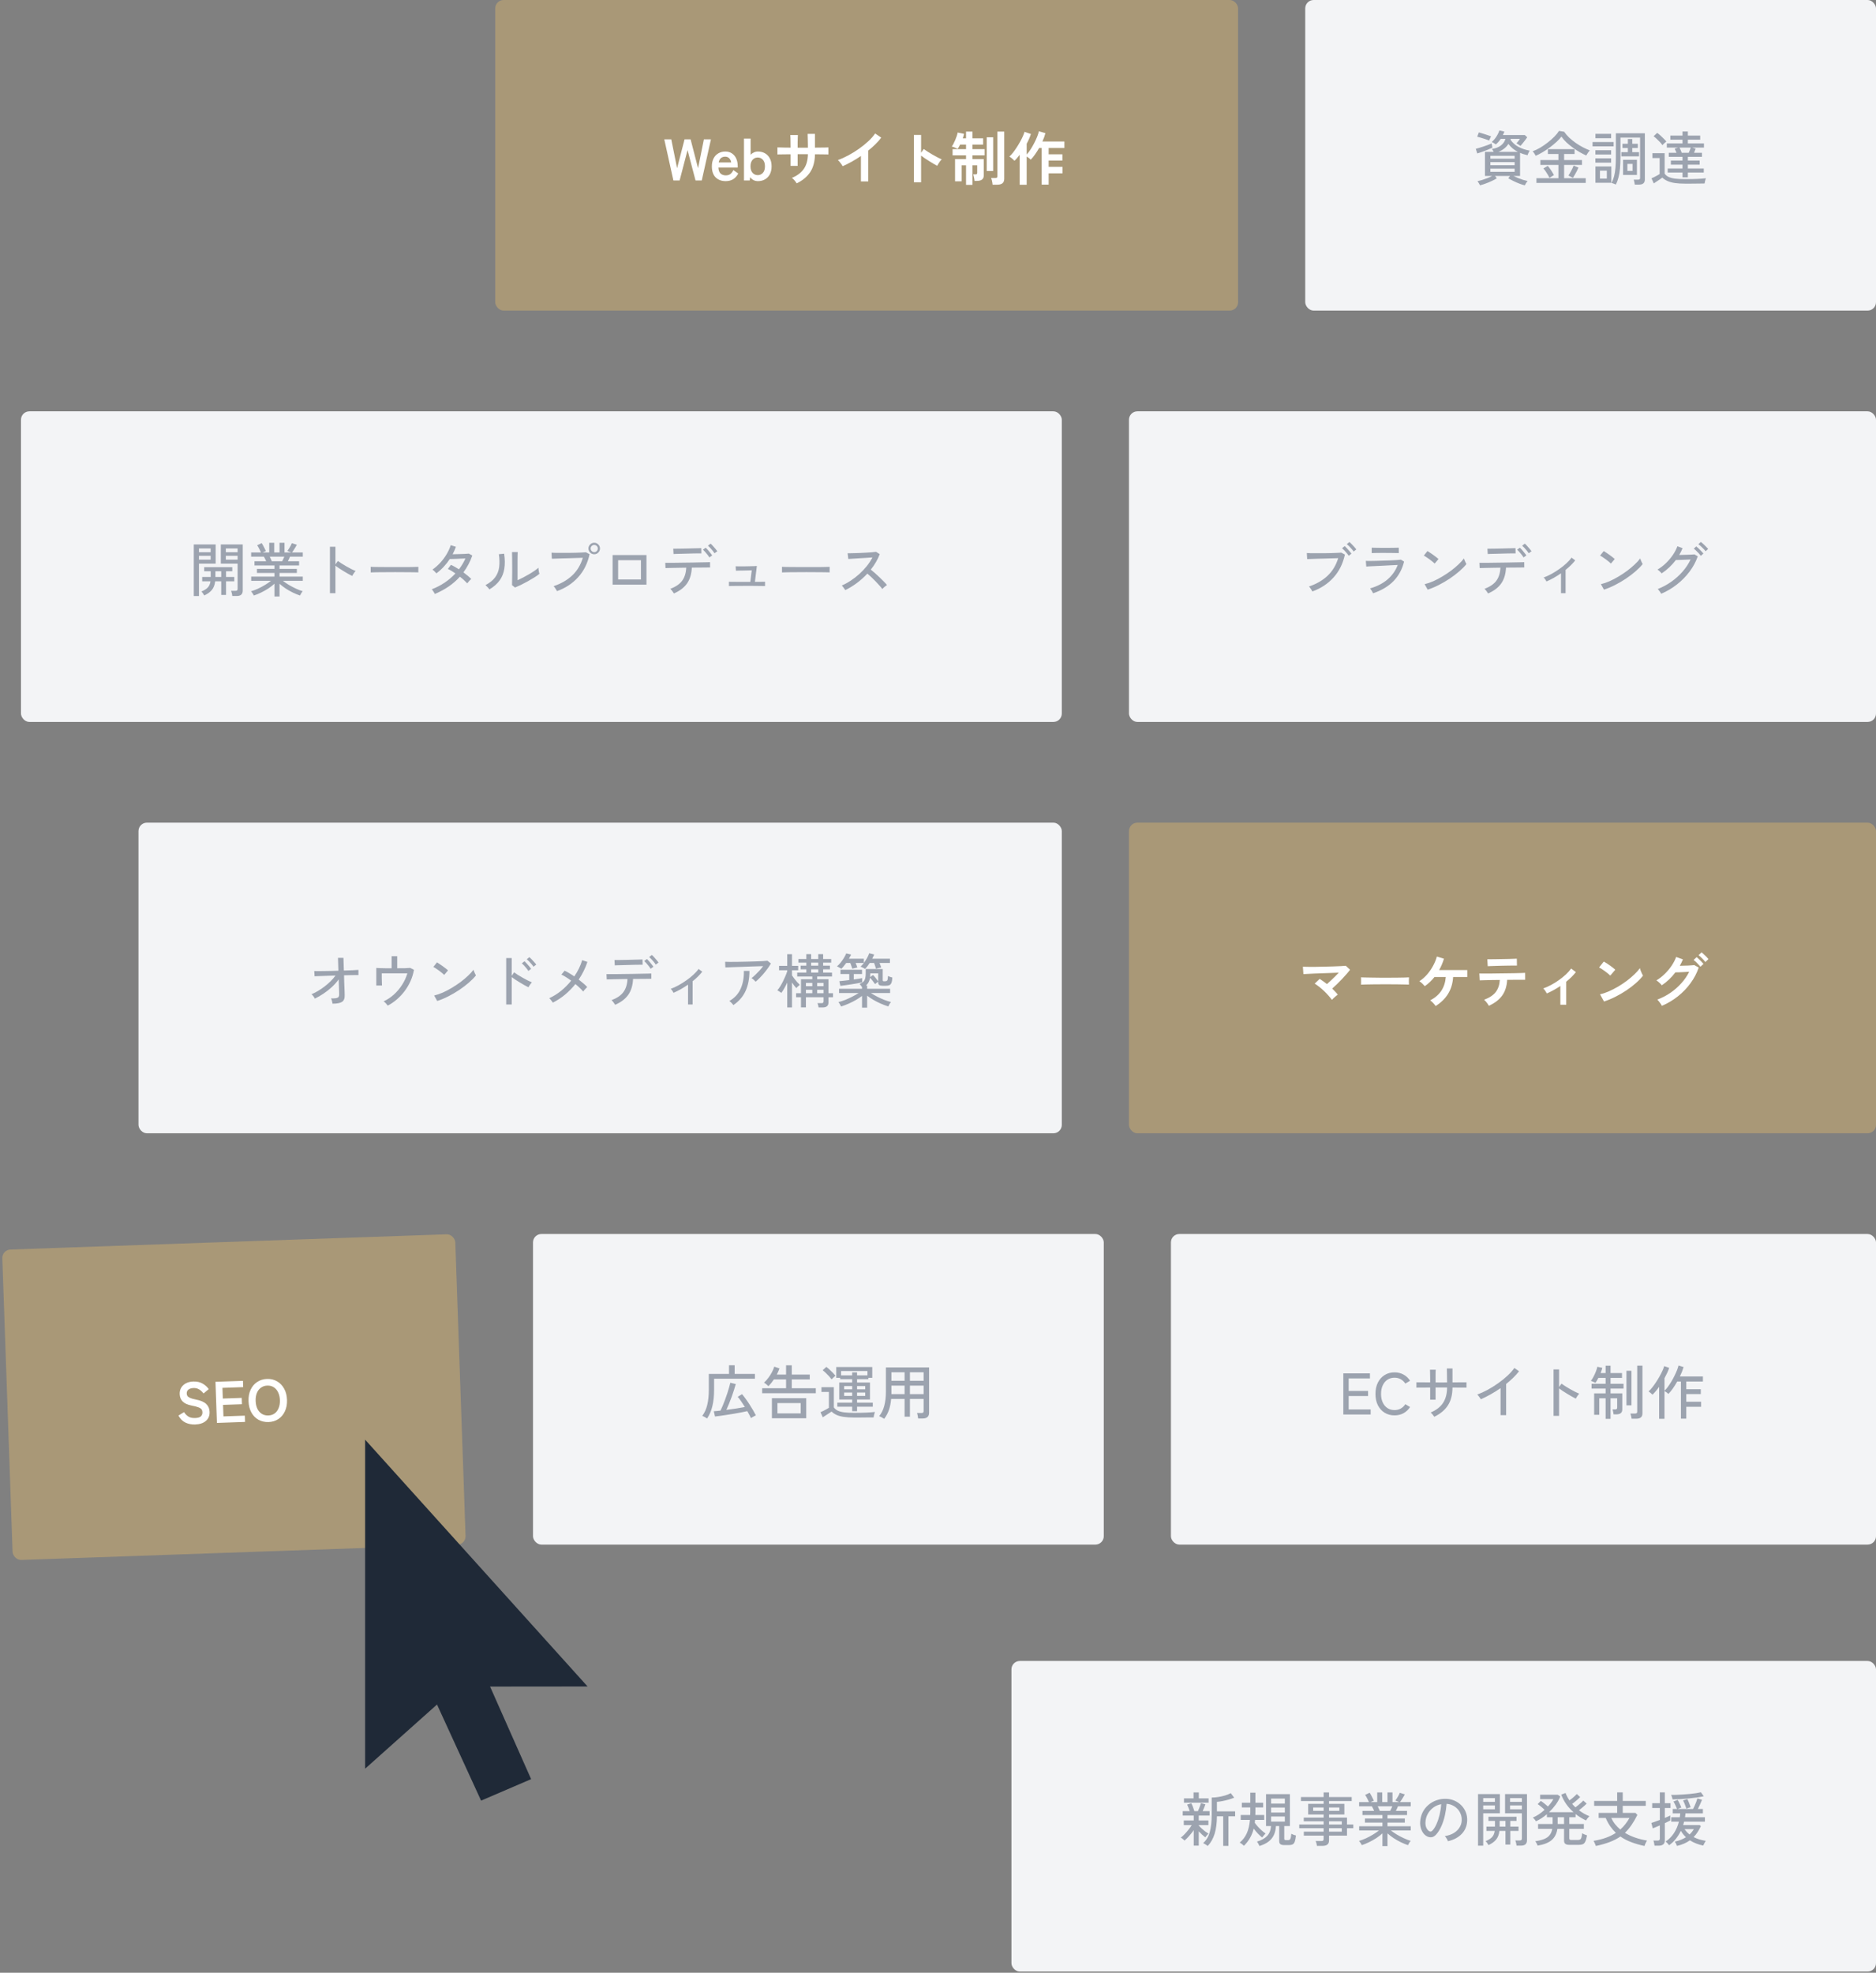
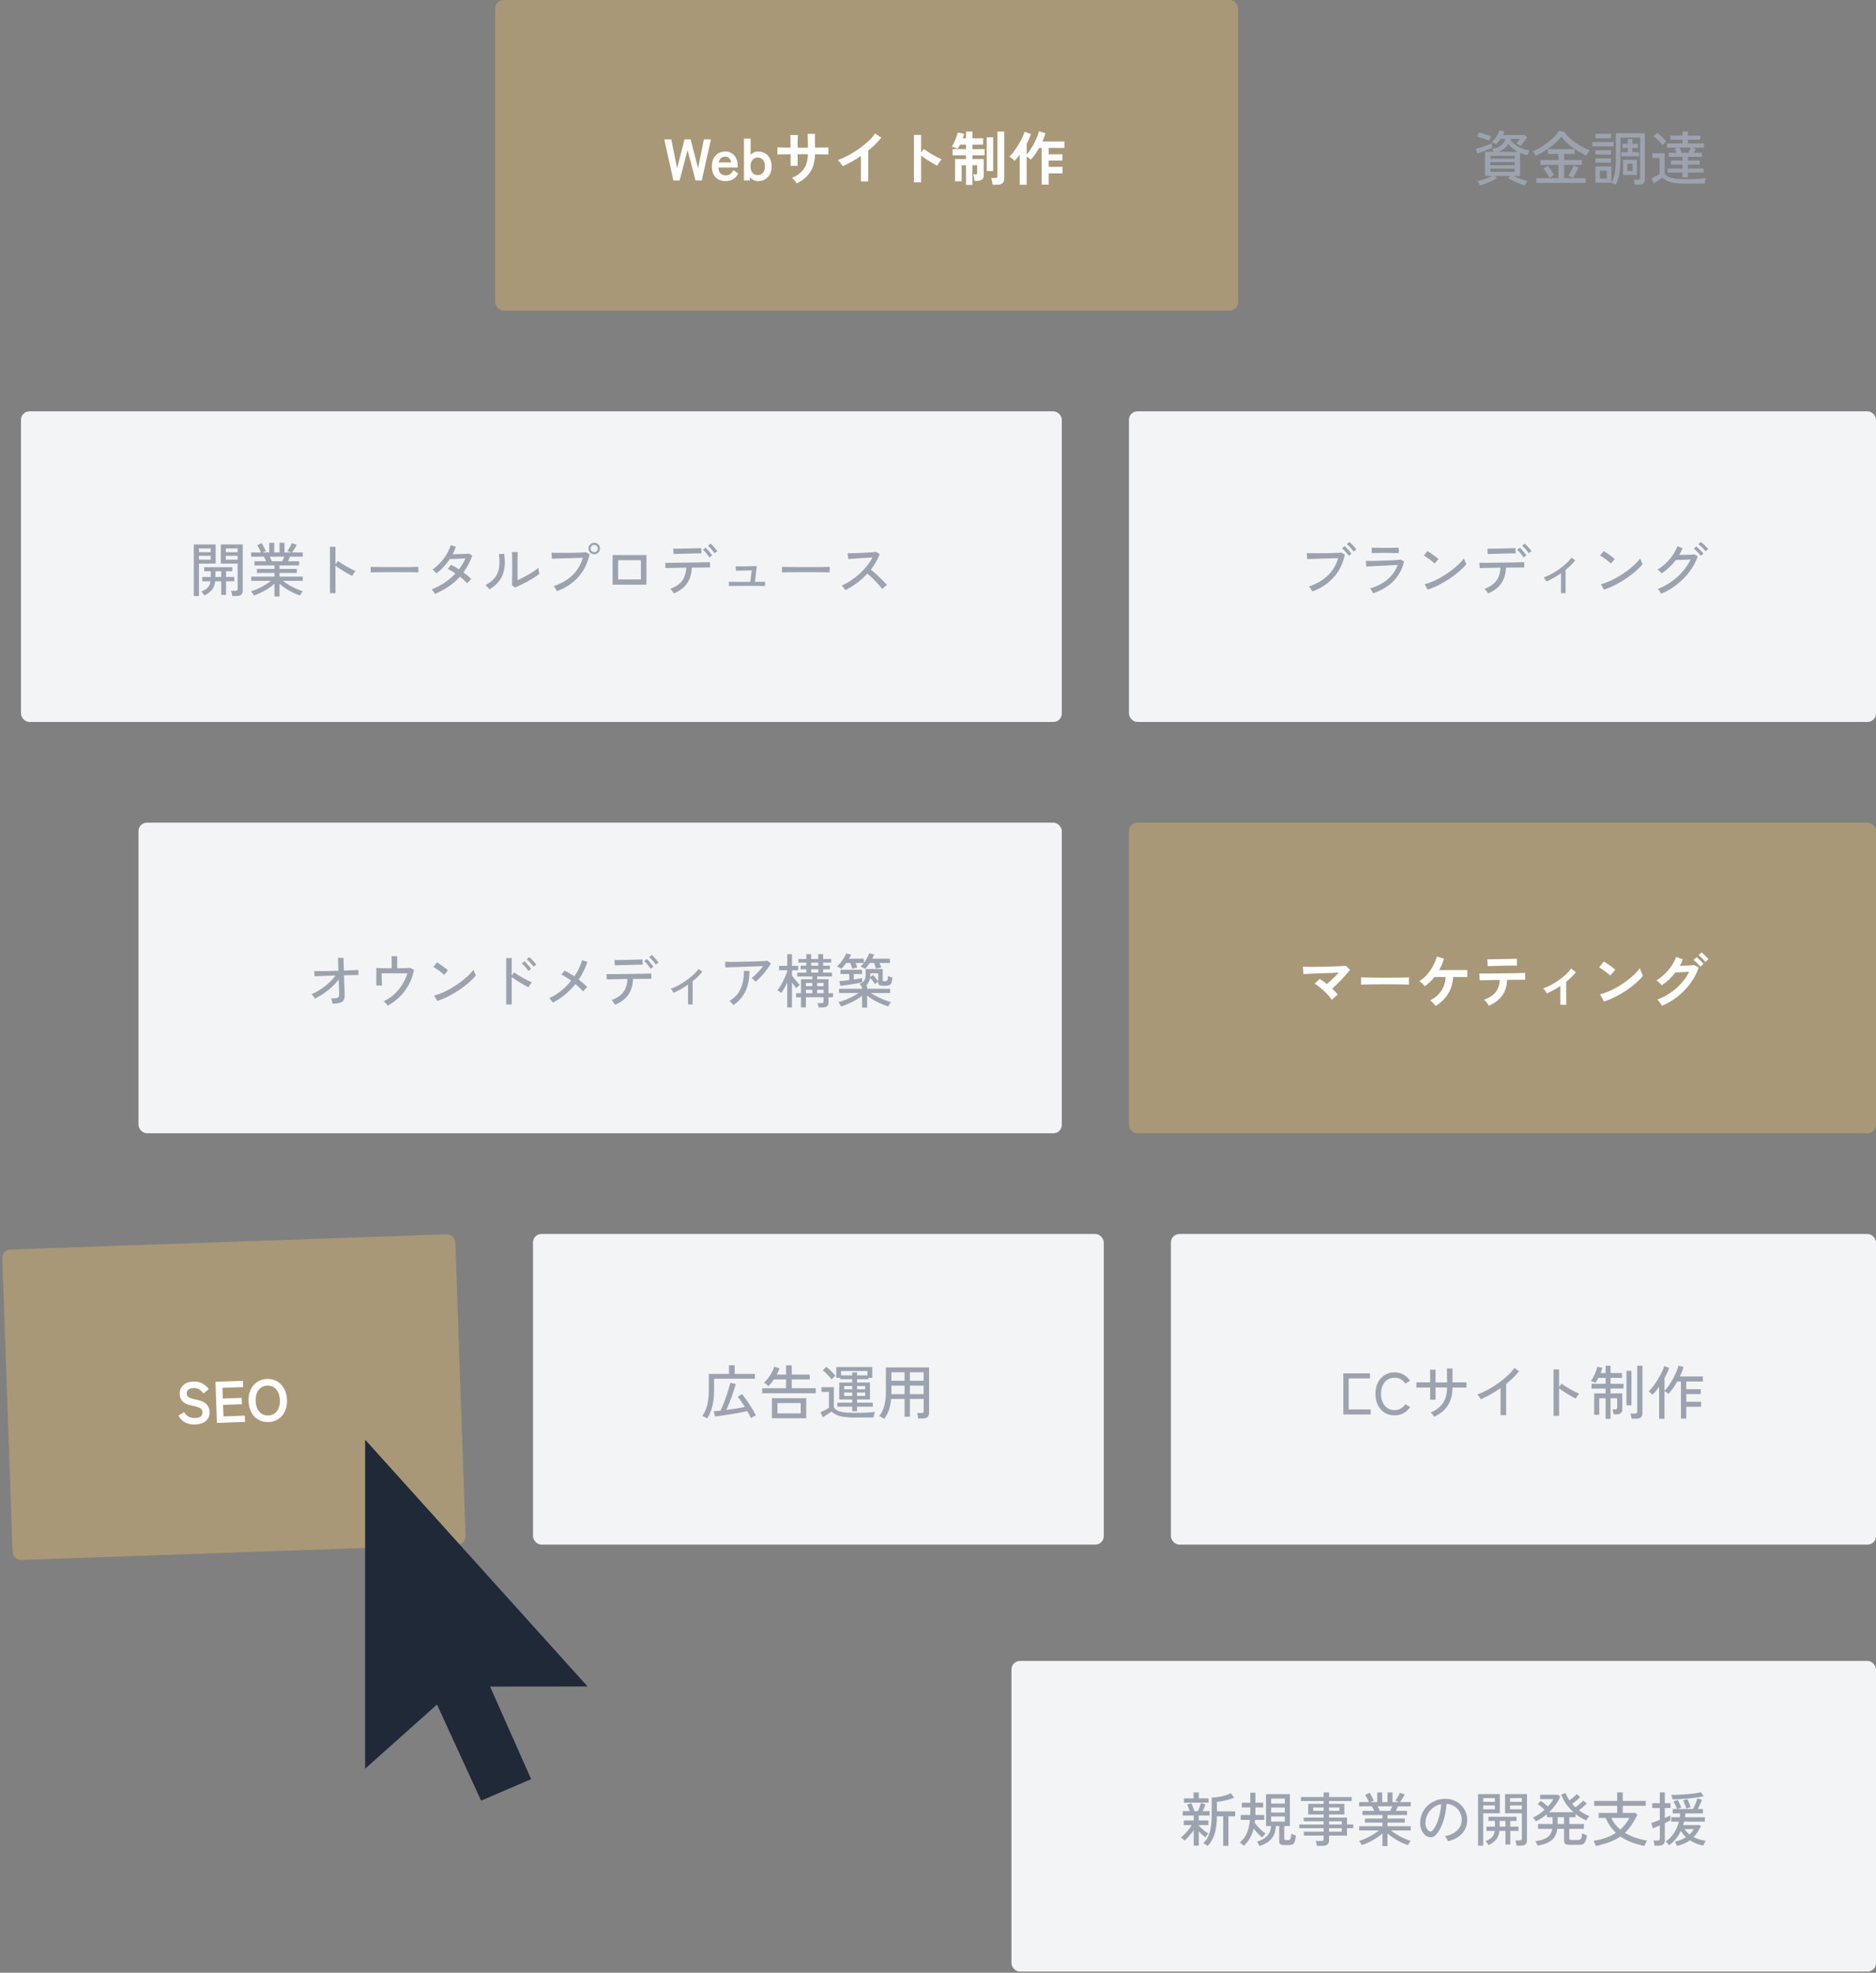
<svg xmlns="http://www.w3.org/2000/svg" width="447" height="470" viewBox="0 0 447 470" fill="none">
  <rect x="0" y="0" width="447" height="470" fill="#808080" stroke="none" />
  <rect x="118" width="177" height="74" rx="2" fill="#A99877" />
  <path d="M160.45 43L158.28 33.2H159.946L161.332 40.074L163.11 33.2H164.552L166.33 40.074L167.716 33.2H169.396L167.212 43H165.728L163.824 35.762L161.934 43H160.45ZM172.909 43.154C171.929 43.154 171.136 42.86 170.529 42.272C169.923 41.675 169.619 40.793 169.619 39.626C169.619 38.898 169.755 38.273 170.025 37.75C170.296 37.218 170.674 36.812 171.159 36.532C171.645 36.243 172.2 36.098 172.825 36.098C173.451 36.098 173.983 36.252 174.421 36.56C174.86 36.859 175.196 37.269 175.429 37.792C175.663 38.315 175.779 38.903 175.779 39.556V39.92H171.173C171.211 40.592 171.388 41.073 171.705 41.362C172.023 41.642 172.433 41.782 172.937 41.782C173.376 41.782 173.735 41.679 174.015 41.474C174.295 41.259 174.538 40.942 174.743 40.522L175.905 41.334C175.56 41.978 175.135 42.445 174.631 42.734C174.137 43.014 173.563 43.154 172.909 43.154ZM171.243 38.702H174.225C174.151 38.263 173.987 37.927 173.735 37.694C173.493 37.451 173.18 37.33 172.797 37.33C172.387 37.33 172.046 37.442 171.775 37.666C171.514 37.89 171.337 38.235 171.243 38.702ZM180.602 43.154C180.219 43.154 179.869 43.075 179.552 42.916C179.235 42.748 178.959 42.519 178.726 42.23L178.642 43H177.27V33.018H178.852V36.868C179.076 36.625 179.337 36.439 179.636 36.308C179.935 36.168 180.257 36.098 180.602 36.098C181.227 36.098 181.783 36.238 182.268 36.518C182.763 36.798 183.15 37.204 183.43 37.736C183.71 38.259 183.85 38.889 183.85 39.626C183.85 40.363 183.71 40.998 183.43 41.53C183.15 42.053 182.763 42.454 182.268 42.734C181.783 43.014 181.227 43.154 180.602 43.154ZM180.546 41.726C181.041 41.726 181.451 41.544 181.778 41.18C182.105 40.816 182.268 40.298 182.268 39.626C182.268 38.954 182.105 38.436 181.778 38.072C181.451 37.708 181.041 37.526 180.546 37.526C180.051 37.526 179.641 37.708 179.314 38.072C178.987 38.436 178.824 38.954 178.824 39.626C178.824 40.298 178.987 40.816 179.314 41.18C179.641 41.544 180.051 41.726 180.546 41.726ZM189.833 43.686C189.712 43.49 189.544 43.261 189.329 43C189.115 42.739 188.9 42.533 188.685 42.384C189.964 41.852 190.911 41.138 191.527 40.242C192.153 39.337 192.479 38.17 192.507 36.742H190.057V39.528H188.377V36.756C187.92 36.756 187.477 36.761 187.047 36.77C186.627 36.77 186.254 36.775 185.927 36.784C185.61 36.784 185.381 36.789 185.241 36.798V35.118C185.344 35.118 185.549 35.123 185.857 35.132C186.175 35.141 186.553 35.151 186.991 35.16C187.439 35.16 187.901 35.165 188.377 35.174C188.377 34.745 188.373 34.329 188.363 33.928C188.363 33.527 188.359 33.172 188.349 32.864C188.34 32.547 188.326 32.318 188.307 32.178H190.113C190.104 32.318 190.095 32.547 190.085 32.864C190.076 33.181 190.067 33.545 190.057 33.956C190.057 34.357 190.057 34.768 190.057 35.188H192.507C192.507 34.861 192.503 34.488 192.493 34.068C192.484 33.648 192.475 33.242 192.465 32.85C192.456 32.449 192.447 32.131 192.437 31.898H194.187V35.174C194.645 35.165 195.083 35.16 195.503 35.16C195.933 35.151 196.311 35.146 196.637 35.146C196.973 35.137 197.221 35.127 197.379 35.118V36.798C197.23 36.789 196.987 36.784 196.651 36.784C196.325 36.775 195.947 36.77 195.517 36.77C195.088 36.761 194.645 36.756 194.187 36.756C194.159 38.473 193.781 39.887 193.053 40.998C192.325 42.099 191.252 42.995 189.833 43.686ZM205.135 43.224V37.162C204.426 37.647 203.698 38.1 202.951 38.52C202.214 38.931 201.491 39.29 200.781 39.598C200.707 39.458 200.604 39.295 200.473 39.108C200.343 38.921 200.203 38.739 200.053 38.562C199.913 38.385 199.773 38.245 199.633 38.142C200.445 37.853 201.285 37.475 202.153 37.008C203.021 36.541 203.857 36.023 204.659 35.454C205.471 34.885 206.213 34.287 206.885 33.662C207.557 33.037 208.103 32.416 208.523 31.8L209.979 32.794C209.578 33.326 209.111 33.853 208.579 34.376C208.057 34.889 207.492 35.389 206.885 35.874V43.224H205.135ZM217.763 43.434V32.15H219.471V36.392L220.101 35.496C220.325 35.655 220.619 35.855 220.983 36.098C221.357 36.331 221.753 36.574 222.173 36.826C222.593 37.069 222.999 37.293 223.391 37.498C223.783 37.703 224.115 37.857 224.385 37.96C224.273 38.063 224.143 38.212 223.993 38.408C223.853 38.595 223.723 38.791 223.601 38.996C223.48 39.192 223.382 39.36 223.307 39.5C223.083 39.379 222.803 39.225 222.467 39.038C222.141 38.842 221.791 38.627 221.417 38.394C221.053 38.161 220.699 37.932 220.353 37.708C220.017 37.475 219.723 37.265 219.471 37.078V43.434H217.763ZM230.181 44.05V39.388H229.131V43.196H227.563V37.89H230.181V37.008H226.975V35.538H230.181V34.446H228.767C228.674 34.651 228.576 34.843 228.473 35.02C228.371 35.188 228.277 35.337 228.193 35.468C228.016 35.384 227.787 35.281 227.507 35.16C227.227 35.039 226.985 34.959 226.779 34.922C226.91 34.754 227.045 34.53 227.185 34.25C227.335 33.97 227.475 33.671 227.605 33.354C227.745 33.027 227.867 32.71 227.969 32.402C228.072 32.085 228.142 31.809 228.179 31.576L229.705 31.884C229.677 32.043 229.635 32.215 229.579 32.402C229.533 32.589 229.472 32.775 229.397 32.962H230.181V31.352H231.707V32.962H234.255V34.446H231.707V35.538H234.619V37.008H231.707V37.89H234.409V41.768C234.409 42.235 234.265 42.575 233.975 42.79C233.695 42.995 233.285 43.098 232.743 43.098H232.211C232.202 42.958 232.179 42.79 232.141 42.594C232.104 42.389 232.062 42.193 232.015 42.006C231.978 41.81 231.936 41.656 231.889 41.544H232.477C232.72 41.544 232.841 41.423 232.841 41.18V39.388H231.707V44.05H230.181ZM236.509 44.008C236.5 43.859 236.477 43.681 236.439 43.476C236.402 43.28 236.36 43.084 236.313 42.888C236.267 42.692 236.215 42.533 236.159 42.412H237.125C237.312 42.412 237.447 42.384 237.531 42.328C237.615 42.263 237.657 42.141 237.657 41.964V31.352H239.281V42.594C239.281 43.089 239.137 43.448 238.847 43.672C238.567 43.896 238.138 44.008 237.559 44.008H236.509ZM235.109 40.746V32.71H236.649V40.746H235.109ZM242.963 44.022V36.882C242.758 37.162 242.548 37.423 242.333 37.666C242.128 37.909 241.923 38.123 241.717 38.31C241.568 38.142 241.377 37.96 241.143 37.764C240.91 37.568 240.695 37.414 240.499 37.302C240.761 37.087 241.036 36.793 241.325 36.42C241.624 36.047 241.918 35.636 242.207 35.188C242.506 34.731 242.786 34.269 243.047 33.802C243.309 33.335 243.533 32.892 243.719 32.472C243.906 32.052 244.037 31.697 244.111 31.408L245.637 31.926C245.404 32.663 245.068 33.438 244.629 34.25V36.812C244.937 36.485 245.245 36.084 245.553 35.608C245.861 35.123 246.151 34.619 246.421 34.096C246.701 33.564 246.939 33.051 247.135 32.556C247.331 32.061 247.467 31.632 247.541 31.268L249.095 31.73C249.011 32.047 248.909 32.374 248.787 32.71C248.666 33.037 248.531 33.368 248.381 33.704H253.617V35.258H249.865V36.756H253.141V38.254H249.865V39.752H253.169V41.306H249.865V43.98H248.199V35.258H247.597C247.289 35.799 246.963 36.313 246.617 36.798C246.281 37.283 245.941 37.699 245.595 38.044C245.493 37.923 245.353 37.797 245.175 37.666C244.998 37.526 244.816 37.4 244.629 37.288V44.022H242.963Z" fill="white" />
-   <rect x="311" width="136" height="74" rx="2" fill="#F3F4F6" />
  <path d="M363.32 44.162C362.937 44.069 362.503 43.929 362.018 43.742C361.542 43.565 361.071 43.359 360.604 43.126C360.137 42.902 359.731 42.683 359.386 42.468L359.806 41.922H356.222L356.656 42.482C356.329 42.687 355.933 42.897 355.466 43.112C354.999 43.336 354.519 43.537 354.024 43.714C353.539 43.901 353.081 44.045 352.652 44.148C352.596 44.027 352.503 43.859 352.372 43.644C352.251 43.429 352.139 43.271 352.036 43.168C352.344 43.103 352.708 43.009 353.128 42.888C353.548 42.757 353.973 42.608 354.402 42.44C354.831 42.272 355.209 42.099 355.536 41.922H353.828V36.182H355.914C355.849 36.051 355.774 35.921 355.69 35.79C355.615 35.659 355.545 35.561 355.48 35.496C356.395 35.347 357.118 35.062 357.65 34.642C358.191 34.213 358.541 33.695 358.7 33.088H357.58C357.421 33.331 357.244 33.564 357.048 33.788C356.852 34.012 356.642 34.217 356.418 34.404C356.306 34.329 356.147 34.227 355.942 34.096C355.746 33.965 355.573 33.877 355.424 33.83C355.685 33.625 355.937 33.368 356.18 33.06C356.423 32.752 356.637 32.425 356.824 32.08C357.02 31.725 357.169 31.389 357.272 31.072L358.448 31.338C358.401 31.478 358.35 31.618 358.294 31.758C358.238 31.898 358.173 32.038 358.098 32.178H363.32L363.894 32.71C363.791 32.869 363.637 33.083 363.432 33.354C363.236 33.615 363.031 33.877 362.816 34.138C362.611 34.399 362.433 34.609 362.284 34.768C362.247 34.731 362.163 34.67 362.032 34.586C361.911 34.502 361.78 34.418 361.64 34.334C361.509 34.241 361.407 34.18 361.332 34.152C361.481 33.993 361.631 33.816 361.78 33.62C361.929 33.424 362.055 33.247 362.158 33.088H359.96C359.941 33.135 359.923 33.195 359.904 33.27C360.371 33.979 360.996 34.549 361.78 34.978C362.573 35.407 363.474 35.711 364.482 35.888C364.435 35.953 364.375 36.061 364.3 36.21C364.225 36.35 364.155 36.495 364.09 36.644C364.034 36.784 363.997 36.896 363.978 36.98C363.661 36.905 363.348 36.821 363.04 36.728C362.741 36.635 362.457 36.527 362.186 36.406V41.922H360.632C360.959 42.09 361.318 42.253 361.71 42.412C362.111 42.571 362.508 42.715 362.9 42.846C363.301 42.967 363.661 43.061 363.978 43.126C363.885 43.229 363.763 43.392 363.614 43.616C363.474 43.849 363.376 44.031 363.32 44.162ZM355.116 40.928H360.898V40.172H355.116V40.928ZM355.116 39.36H360.898V38.618H355.116V39.36ZM351.994 36.56L351.644 35.454C351.877 35.398 352.162 35.319 352.498 35.216C352.834 35.113 353.184 35.001 353.548 34.88C353.912 34.759 354.257 34.637 354.584 34.516C354.92 34.385 355.2 34.269 355.424 34.166L355.606 35.174C355.279 35.333 354.901 35.501 354.472 35.678C354.052 35.846 353.623 36.009 353.184 36.168C352.745 36.317 352.349 36.448 351.994 36.56ZM355.116 37.806H360.898V37.12H355.116V37.806ZM357.02 36.182H361.682C361.225 35.949 360.805 35.678 360.422 35.37C360.049 35.053 359.713 34.693 359.414 34.292C358.891 35.123 358.093 35.753 357.02 36.182ZM354.836 33.48C354.687 33.415 354.486 33.34 354.234 33.256C353.982 33.163 353.711 33.074 353.422 32.99C353.142 32.897 352.871 32.813 352.61 32.738C352.358 32.663 352.148 32.607 351.98 32.57L352.372 31.548C352.559 31.595 352.787 31.66 353.058 31.744C353.329 31.828 353.609 31.917 353.898 32.01C354.187 32.103 354.453 32.192 354.696 32.276C354.948 32.36 355.144 32.43 355.284 32.486C355.247 32.551 355.195 32.654 355.13 32.794C355.065 32.925 355.004 33.055 354.948 33.186C354.892 33.317 354.855 33.415 354.836 33.48ZM366.092 43.574V42.454H371.328V39.29H367.03V38.128H371.328V36.686H368.822V35.538H375.178V36.686H372.686V38.128H376.942V39.29H372.686V42.454H377.838V43.574H366.092ZM365.924 37.12C365.859 36.989 365.756 36.817 365.616 36.602C365.485 36.378 365.341 36.191 365.182 36.042C365.761 35.837 366.363 35.552 366.988 35.188C367.613 34.815 368.215 34.399 368.794 33.942C369.382 33.485 369.909 33.018 370.376 32.542C370.843 32.066 371.207 31.613 371.468 31.184L372.686 31.38C373.031 31.875 373.442 32.351 373.918 32.808C374.403 33.256 374.921 33.676 375.472 34.068C376.032 34.451 376.597 34.791 377.166 35.09C377.745 35.389 378.291 35.636 378.804 35.832C378.711 35.925 378.608 36.051 378.496 36.21C378.384 36.369 378.277 36.527 378.174 36.686C378.081 36.835 378.011 36.957 377.964 37.05C377.488 36.835 376.975 36.574 376.424 36.266C375.883 35.949 375.341 35.594 374.8 35.202C374.259 34.81 373.745 34.39 373.26 33.942C372.784 33.494 372.378 33.027 372.042 32.542C371.753 32.934 371.37 33.349 370.894 33.788C370.427 34.217 369.909 34.647 369.34 35.076C368.771 35.496 368.192 35.883 367.604 36.238C367.016 36.593 366.456 36.887 365.924 37.12ZM374.786 42.37L373.722 41.824C373.937 41.497 374.161 41.11 374.394 40.662C374.637 40.214 374.823 39.808 374.954 39.444L376.102 39.934C376.009 40.158 375.887 40.419 375.738 40.718C375.589 41.007 375.43 41.297 375.262 41.586C375.094 41.875 374.935 42.137 374.786 42.37ZM369.186 42.37C369.102 42.165 368.976 41.922 368.808 41.642C368.64 41.353 368.463 41.073 368.276 40.802C368.089 40.522 367.912 40.303 367.744 40.144L368.794 39.514C369.065 39.831 369.326 40.181 369.578 40.564C369.83 40.947 370.059 41.329 370.264 41.712L369.186 42.37ZM389.528 43.98C389.509 43.821 389.472 43.616 389.416 43.364C389.369 43.121 389.318 42.935 389.262 42.804H390.284C390.471 42.804 390.601 42.776 390.676 42.72C390.751 42.655 390.788 42.538 390.788 42.37V32.78H386.112V37.302C386.112 38.385 386.075 39.332 386 40.144C385.925 40.956 385.804 41.67 385.636 42.286C385.477 42.902 385.272 43.462 385.02 43.966C384.88 43.91 384.698 43.835 384.474 43.742C384.25 43.658 384.082 43.611 383.97 43.602C384.241 43.098 384.451 42.557 384.6 41.978C384.749 41.39 384.857 40.718 384.922 39.962C384.987 39.206 385.02 38.319 385.02 37.302V31.758H391.922V42.79C391.922 43.583 391.46 43.98 390.536 43.98H389.528ZM380.148 43.546V39.654H383.942V43.546H380.148ZM386.728 41.684V38.072H390.032V41.684H386.728ZM386.322 37.246V36.252H387.876V35.258H386.588V34.264H387.876V33.13H388.926V34.264H390.256V35.258H388.926V36.252H390.536V37.246H386.322ZM379.462 34.866V33.844H384.488V34.866H379.462ZM380.148 32.934V31.884H383.886V32.934H380.148ZM380.134 38.758V37.722H383.886V38.758H380.134ZM380.134 36.812V35.79H383.886V36.812H380.134ZM381.226 42.538H382.864V40.662H381.226V42.538ZM387.764 40.718H388.996V39.052H387.764V40.718ZM400.896 42.244V41.096H397.368V40.144H400.896V39.234H398.124V38.254H400.896V37.372H397.62V36.406H399.468C399.403 36.229 399.328 36.056 399.244 35.888C399.169 35.711 399.099 35.561 399.034 35.44L399.846 35.16H397.158V34.18H400.896V33.284H397.998V32.304H400.896V31.324H402.17V32.304H405.11V33.284H402.17V34.18H406.006V35.16H403.206L404.018 35.426C403.981 35.547 403.925 35.697 403.85 35.874C403.785 36.042 403.715 36.219 403.64 36.406H405.53V37.372H402.17V38.254H404.984V39.234H402.17V40.144H405.964V41.096H402.17V42.244H400.896ZM401.526 43.756C400.565 43.756 399.743 43.705 399.062 43.602C398.381 43.499 397.802 43.341 397.326 43.126C396.85 42.921 396.435 42.65 396.08 42.314C395.921 42.435 395.716 42.585 395.464 42.762C395.212 42.93 394.955 43.098 394.694 43.266C394.442 43.434 394.227 43.579 394.05 43.7L393.504 42.482C393.663 42.417 393.868 42.323 394.12 42.202C394.372 42.071 394.619 41.941 394.862 41.81C395.114 41.679 395.31 41.567 395.45 41.474V37.652H393.728V36.504H396.64V41.376C396.873 41.703 397.191 41.964 397.592 42.16C397.993 42.347 398.516 42.482 399.16 42.566C399.804 42.641 400.593 42.678 401.526 42.678C402.655 42.678 403.621 42.659 404.424 42.622C405.236 42.585 405.917 42.533 406.468 42.468C406.44 42.533 406.403 42.65 406.356 42.818C406.309 42.977 406.267 43.14 406.23 43.308C406.193 43.485 406.169 43.621 406.16 43.714C405.927 43.723 405.623 43.728 405.25 43.728C404.886 43.737 404.489 43.742 404.06 43.742C403.631 43.751 403.197 43.756 402.758 43.756C402.319 43.756 401.909 43.756 401.526 43.756ZM396.108 34.586C395.959 34.353 395.763 34.105 395.52 33.844C395.277 33.583 395.021 33.331 394.75 33.088C394.489 32.836 394.241 32.626 394.008 32.458L394.862 31.66C395.095 31.819 395.352 32.024 395.632 32.276C395.912 32.528 396.178 32.785 396.43 33.046C396.691 33.298 396.897 33.527 397.046 33.732C396.981 33.769 396.883 33.844 396.752 33.956C396.631 34.068 396.505 34.185 396.374 34.306C396.253 34.427 396.164 34.521 396.108 34.586ZM400.714 36.406H402.38C402.473 36.21 402.562 36 402.646 35.776C402.739 35.543 402.814 35.337 402.87 35.16H400.182C400.266 35.337 400.359 35.543 400.462 35.776C400.565 36.009 400.649 36.219 400.714 36.406Z" fill="#9CA3AF" />
  <rect x="5" y="98" width="248" height="74" rx="2" fill="#F3F4F6" />
  <path d="M55.346 141.994C55.337 141.817 55.299 141.597 55.234 141.336C55.178 141.084 55.122 140.893 55.066 140.762H56.088C56.275 140.762 56.41 140.729 56.494 140.664C56.578 140.599 56.62 140.477 56.62 140.3V134.294H52.616V129.716H57.838V140.706C57.838 141.135 57.721 141.457 57.488 141.672C57.264 141.887 56.895 141.994 56.382 141.994H55.346ZM46.176 142.008V129.716H51.384V134.294H47.408V142.008H46.176ZM48.668 141.868C48.575 141.7 48.467 141.527 48.346 141.35C48.225 141.182 48.103 141.042 47.982 140.93C48.663 140.65 49.172 140.333 49.508 139.978C49.844 139.623 50.059 139.129 50.152 138.494H48.178V137.458H50.208V136.1H48.654V135.12H55.346V136.1H53.862V137.458H55.822V138.494H53.862V141.742H52.714V138.494H51.272C51.169 139.362 50.903 140.053 50.474 140.566C50.045 141.079 49.443 141.513 48.668 141.868ZM53.806 133.342H56.62V132.418H53.806V133.342ZM47.408 133.342H50.194V132.418H47.408V133.342ZM53.806 131.564H56.62V130.668H53.806V131.564ZM47.408 131.564H50.194V130.668H47.408V131.564ZM51.328 137.458H52.714V136.1H51.328V137.458ZM65.398 142.106V139.068C64.978 139.46 64.493 139.838 63.942 140.202C63.391 140.557 62.817 140.879 62.22 141.168C61.632 141.457 61.053 141.695 60.484 141.882C60.456 141.807 60.4 141.705 60.316 141.574C60.232 141.443 60.143 141.308 60.05 141.168C59.957 141.037 59.877 140.939 59.812 140.874C60.335 140.725 60.885 140.519 61.464 140.258C62.043 139.987 62.603 139.689 63.144 139.362C63.695 139.026 64.171 138.699 64.572 138.382H59.854V137.374H65.398V136.506H61.226V135.54H65.398V134.714H60.638V133.72H63.424C63.34 133.533 63.251 133.342 63.158 133.146C63.065 132.95 62.971 132.777 62.878 132.628H59.84V131.62H62.192C62.071 131.377 61.926 131.083 61.758 130.738C61.59 130.393 61.427 130.117 61.268 129.912L62.36 129.394C62.472 129.571 62.593 129.781 62.724 130.024C62.855 130.267 62.976 130.505 63.088 130.738C63.209 130.962 63.298 131.144 63.354 131.284L62.57 131.62H64.152V129.324H65.342V131.62H66.602V129.324H67.792V131.62H69.402L68.478 131.256C68.599 131.097 68.73 130.906 68.87 130.682C69.01 130.458 69.141 130.234 69.262 130.01C69.383 129.777 69.477 129.576 69.542 129.408L70.732 129.786C70.639 129.963 70.522 130.169 70.382 130.402C70.242 130.626 70.102 130.85 69.962 131.074C69.822 131.289 69.696 131.471 69.584 131.62H72.146V132.628H69.094C69.029 132.805 68.949 132.992 68.856 133.188C68.763 133.375 68.674 133.552 68.59 133.72H71.264V134.714H66.602V135.54H70.732V136.506H66.602V137.374H72.146V138.382H67.4C67.811 138.699 68.282 139.021 68.814 139.348C69.355 139.665 69.915 139.959 70.494 140.23C71.073 140.501 71.619 140.711 72.132 140.86C72.067 140.925 71.987 141.023 71.894 141.154C71.81 141.294 71.731 141.429 71.656 141.56C71.581 141.7 71.525 141.807 71.488 141.882C70.928 141.695 70.349 141.457 69.752 141.168C69.164 140.879 68.599 140.557 68.058 140.202C67.517 139.838 67.031 139.465 66.602 139.082V142.106H65.398ZM64.768 133.72H67.232C67.316 133.561 67.405 133.384 67.498 133.188C67.591 132.992 67.675 132.805 67.75 132.628H64.278C64.371 132.815 64.46 133.006 64.544 133.202C64.637 133.398 64.712 133.571 64.768 133.72ZM78.614 141.322V130.262H79.93V134.462L80.504 133.65C80.728 133.818 81.017 134.014 81.372 134.238C81.736 134.462 82.123 134.695 82.534 134.938C82.945 135.171 83.341 135.386 83.724 135.582C84.116 135.778 84.452 135.927 84.732 136.03C84.657 136.095 84.564 136.207 84.452 136.366C84.34 136.525 84.233 136.683 84.13 136.842C84.037 137.001 83.967 137.127 83.92 137.22C83.668 137.099 83.365 136.94 83.01 136.744C82.655 136.539 82.282 136.319 81.89 136.086C81.507 135.853 81.143 135.624 80.798 135.4C80.453 135.167 80.163 134.961 79.93 134.784V141.322H78.614ZM88.33 136.38C88.33 136.296 88.33 136.165 88.33 135.988C88.33 135.801 88.33 135.619 88.33 135.442C88.33 135.265 88.325 135.134 88.316 135.05C88.549 135.059 88.899 135.069 89.366 135.078C89.833 135.078 90.374 135.083 90.99 135.092C91.615 135.092 92.273 135.097 92.964 135.106C93.664 135.106 94.359 135.106 95.05 135.106C95.75 135.106 96.408 135.106 97.024 135.106C97.64 135.097 98.181 135.087 98.648 135.078C99.115 135.069 99.46 135.059 99.684 135.05C99.684 135.078 99.684 135.12 99.684 135.176C99.684 135.232 99.684 135.293 99.684 135.358C99.684 135.526 99.679 135.717 99.67 135.932C99.67 136.137 99.675 136.282 99.684 136.366C99.395 136.357 98.965 136.347 98.396 136.338C97.827 136.329 97.173 136.324 96.436 136.324C95.708 136.315 94.947 136.31 94.154 136.31C93.361 136.31 92.586 136.315 91.83 136.324C91.074 136.324 90.388 136.329 89.772 136.338C89.165 136.347 88.685 136.361 88.33 136.38ZM103.604 141.518C103.529 141.341 103.413 141.135 103.254 140.902C103.105 140.659 102.979 140.491 102.876 140.398C103.959 139.987 104.981 139.46 105.942 138.816C106.903 138.172 107.762 137.439 108.518 136.618C108.21 136.403 107.902 136.203 107.594 136.016C107.286 135.829 106.992 135.675 106.712 135.554L107.454 134.574C107.753 134.705 108.061 134.863 108.378 135.05C108.705 135.227 109.031 135.423 109.358 135.638C109.666 135.227 109.951 134.807 110.212 134.378C110.473 133.949 110.702 133.505 110.898 133.048C110.599 133.057 110.268 133.071 109.904 133.09C109.54 133.109 109.176 133.127 108.812 133.146C108.457 133.155 108.131 133.165 107.832 133.174C107.543 133.183 107.323 133.188 107.174 133.188C106.754 133.832 106.273 134.443 105.732 135.022C105.2 135.601 104.617 136.128 103.982 136.604C103.917 136.52 103.823 136.417 103.702 136.296C103.59 136.175 103.473 136.058 103.352 135.946C103.231 135.834 103.128 135.755 103.044 135.708C103.707 135.241 104.327 134.695 104.906 134.07C105.485 133.435 105.989 132.759 106.418 132.04C106.847 131.321 107.174 130.603 107.398 129.884L108.63 130.276C108.415 130.883 108.154 131.475 107.846 132.054C108.154 132.045 108.495 132.035 108.868 132.026C109.241 132.017 109.61 132.007 109.974 131.998C110.347 131.979 110.683 131.965 110.982 131.956C111.29 131.937 111.533 131.919 111.71 131.9L112.536 132.348C112.284 133.095 111.976 133.804 111.612 134.476C111.257 135.139 110.861 135.769 110.422 136.366C110.795 136.637 111.141 136.907 111.458 137.178C111.785 137.449 112.06 137.705 112.284 137.948C112.2 138.004 112.093 138.102 111.962 138.242C111.841 138.373 111.719 138.508 111.598 138.648C111.486 138.779 111.402 138.891 111.346 138.984C111.113 138.741 110.847 138.485 110.548 138.214C110.249 137.934 109.927 137.663 109.582 137.402C108.789 138.279 107.888 139.063 106.88 139.754C105.872 140.435 104.78 141.023 103.604 141.518ZM122.714 139.978L122 139.404C122.009 139.273 122.014 139.049 122.014 138.732C122.023 138.405 122.028 138.032 122.028 137.612C122.037 137.183 122.042 136.739 122.042 136.282C122.042 135.825 122.042 135.4 122.042 135.008C122.042 134.345 122.037 133.692 122.028 133.048C122.028 132.404 122.019 131.895 122 131.522H123.358C123.349 131.699 123.339 131.989 123.33 132.39C123.33 132.782 123.325 133.211 123.316 133.678C123.316 134.135 123.316 134.56 123.316 134.952V138.242C123.708 138.065 124.147 137.85 124.632 137.598C125.117 137.346 125.598 137.08 126.074 136.8C126.55 136.52 126.984 136.245 127.376 135.974C127.768 135.703 128.071 135.465 128.286 135.26C128.286 135.381 128.3 135.545 128.328 135.75C128.356 135.955 128.389 136.151 128.426 136.338C128.473 136.515 128.505 136.641 128.524 136.716C128.216 136.977 127.81 137.267 127.306 137.584C126.811 137.892 126.279 138.205 125.71 138.522C125.15 138.83 124.604 139.115 124.072 139.376C123.54 139.628 123.087 139.829 122.714 139.978ZM116.61 140.426C116.554 140.333 116.47 140.221 116.358 140.09C116.246 139.959 116.125 139.833 115.994 139.712C115.873 139.581 115.765 139.479 115.672 139.404C116.699 138.863 117.469 138.242 117.982 137.542C118.495 136.842 118.813 136.039 118.934 135.134C119.055 134.219 119.032 133.188 118.864 132.04L120.124 131.928C120.32 133.244 120.334 134.429 120.166 135.484C120.007 136.529 119.639 137.458 119.06 138.27C118.481 139.082 117.665 139.801 116.61 140.426ZM132.724 140.832C132.687 140.748 132.617 140.631 132.514 140.482C132.421 140.323 132.318 140.165 132.206 140.006C132.094 139.847 131.996 139.731 131.912 139.656C133.704 139.049 135.183 138.195 136.35 137.094C137.526 135.983 138.366 134.583 138.87 132.894C138.459 132.903 137.974 132.917 137.414 132.936C136.863 132.955 136.285 132.973 135.678 132.992C135.081 133.001 134.497 133.015 133.928 133.034C133.368 133.053 132.873 133.071 132.444 133.09C132.015 133.099 131.697 133.109 131.492 133.118L131.408 131.676C131.651 131.695 131.987 131.709 132.416 131.718C132.845 131.718 133.331 131.718 133.872 131.718C134.423 131.718 134.983 131.718 135.552 131.718C136.131 131.709 136.686 131.699 137.218 131.69C137.759 131.671 138.24 131.653 138.66 131.634C139.08 131.615 139.397 131.597 139.612 131.578L140.48 132.04C140.013 134.215 139.103 136.044 137.75 137.528C136.406 139.012 134.731 140.113 132.724 140.832ZM141.586 132.054C141.213 132.054 140.891 131.919 140.62 131.648C140.349 131.377 140.214 131.055 140.214 130.682C140.214 130.299 140.349 129.977 140.62 129.716C140.891 129.445 141.213 129.31 141.586 129.31C141.969 129.31 142.291 129.445 142.552 129.716C142.823 129.977 142.958 130.299 142.958 130.682C142.958 131.055 142.823 131.377 142.552 131.648C142.291 131.919 141.969 132.054 141.586 132.054ZM141.586 131.536C141.829 131.536 142.029 131.452 142.188 131.284C142.356 131.116 142.44 130.915 142.44 130.682C142.44 130.439 142.356 130.239 142.188 130.08C142.029 129.912 141.829 129.828 141.586 129.828C141.353 129.828 141.152 129.912 140.984 130.08C140.816 130.239 140.732 130.439 140.732 130.682C140.732 130.915 140.816 131.116 140.984 131.284C141.152 131.452 141.353 131.536 141.586 131.536ZM145.968 139.292V132.236H154.032V139.292H145.968ZM147.284 138.06H152.716V133.468H147.284V138.06ZM160.57 141.392C160.523 141.299 160.444 141.177 160.332 141.028C160.229 140.879 160.122 140.734 160.01 140.594C159.898 140.454 159.8 140.351 159.716 140.286C161.013 139.801 161.956 139.157 162.544 138.354C163.132 137.551 163.454 136.515 163.51 135.246C162.922 135.255 162.348 135.265 161.788 135.274C161.237 135.283 160.733 135.293 160.276 135.302C159.828 135.311 159.45 135.321 159.142 135.33C158.843 135.33 158.652 135.335 158.568 135.344L158.512 134.084C158.587 134.084 158.825 134.084 159.226 134.084C159.627 134.084 160.136 134.084 160.752 134.084C161.368 134.075 162.035 134.065 162.754 134.056C163.473 134.047 164.191 134.037 164.91 134.028C165.638 134.009 166.31 133.995 166.926 133.986C167.542 133.977 168.051 133.967 168.452 133.958C168.863 133.949 169.105 133.939 169.18 133.93L169.194 135.19C169.101 135.19 168.844 135.195 168.424 135.204C168.004 135.204 167.481 135.209 166.856 135.218C166.231 135.218 165.559 135.223 164.84 135.232C164.775 136.753 164.397 138.009 163.706 138.998C163.015 139.987 161.97 140.785 160.57 141.392ZM160.486 131.998L160.416 130.724C160.491 130.724 160.691 130.724 161.018 130.724C161.354 130.724 161.76 130.719 162.236 130.71C162.721 130.701 163.23 130.691 163.762 130.682C164.294 130.663 164.798 130.649 165.274 130.64C165.759 130.631 166.165 130.621 166.492 130.612C166.828 130.593 167.029 130.584 167.094 130.584L167.122 131.844C167.038 131.835 166.828 131.835 166.492 131.844C166.165 131.844 165.764 131.849 165.288 131.858C164.821 131.867 164.327 131.881 163.804 131.9C163.291 131.909 162.796 131.923 162.32 131.942C161.844 131.951 161.438 131.961 161.102 131.97C160.775 131.979 160.57 131.989 160.486 131.998ZM169.026 132.81C168.914 132.614 168.765 132.399 168.578 132.166C168.401 131.933 168.214 131.709 168.018 131.494C167.831 131.279 167.659 131.102 167.5 130.962L168.144 130.486C168.284 130.607 168.457 130.785 168.662 131.018C168.867 131.251 169.063 131.489 169.25 131.732C169.446 131.965 169.595 132.161 169.698 132.32L169.026 132.81ZM170.244 131.816C170.132 131.62 169.983 131.41 169.796 131.186C169.609 130.953 169.418 130.733 169.222 130.528C169.026 130.313 168.849 130.141 168.69 130.01L169.32 129.52C169.469 129.641 169.647 129.819 169.852 130.052C170.057 130.276 170.258 130.505 170.454 130.738C170.659 130.971 170.813 131.167 170.916 131.326L170.244 131.816ZM173.688 139.628V138.592C173.763 138.601 173.921 138.611 174.164 138.62C174.416 138.62 174.71 138.62 175.046 138.62C175.391 138.62 175.751 138.625 176.124 138.634C176.497 138.634 176.857 138.634 177.202 138.634C177.547 138.634 177.841 138.634 178.084 138.634L178.784 138.62L179.12 135.876C178.84 135.885 178.513 135.895 178.14 135.904C177.767 135.913 177.389 135.923 177.006 135.932C176.623 135.932 176.283 135.937 175.984 135.946C175.695 135.955 175.485 135.965 175.354 135.974L175.284 134.91C175.415 134.919 175.653 134.929 175.998 134.938C176.343 134.938 176.735 134.938 177.174 134.938C177.622 134.929 178.065 134.919 178.504 134.91C178.943 134.901 179.33 134.891 179.666 134.882C180.002 134.863 180.226 134.849 180.338 134.84L179.876 138.62C180.24 138.62 180.595 138.62 180.94 138.62C181.285 138.611 181.579 138.606 181.822 138.606C182.065 138.597 182.219 138.592 182.284 138.592V139.628C182.2 139.619 181.995 139.614 181.668 139.614C181.351 139.605 180.973 139.6 180.534 139.6C180.095 139.591 179.657 139.586 179.218 139.586C178.779 139.586 178.401 139.586 178.084 139.586C177.879 139.586 177.608 139.586 177.272 139.586C176.945 139.586 176.586 139.591 176.194 139.6C175.811 139.6 175.443 139.6 175.088 139.6C174.733 139.6 174.425 139.605 174.164 139.614C173.912 139.614 173.753 139.619 173.688 139.628ZM186.33 136.38C186.33 136.296 186.33 136.165 186.33 135.988C186.33 135.801 186.33 135.619 186.33 135.442C186.33 135.265 186.325 135.134 186.316 135.05C186.549 135.059 186.899 135.069 187.366 135.078C187.833 135.078 188.374 135.083 188.99 135.092C189.615 135.092 190.273 135.097 190.964 135.106C191.664 135.106 192.359 135.106 193.05 135.106C193.75 135.106 194.408 135.106 195.024 135.106C195.64 135.097 196.181 135.087 196.648 135.078C197.115 135.069 197.46 135.059 197.684 135.05C197.684 135.078 197.684 135.12 197.684 135.176C197.684 135.232 197.684 135.293 197.684 135.358C197.684 135.526 197.679 135.717 197.67 135.932C197.67 136.137 197.675 136.282 197.684 136.366C197.395 136.357 196.965 136.347 196.396 136.338C195.827 136.329 195.173 136.324 194.436 136.324C193.708 136.315 192.947 136.31 192.154 136.31C191.361 136.31 190.586 136.315 189.83 136.324C189.074 136.324 188.388 136.329 187.772 136.338C187.165 136.347 186.685 136.361 186.33 136.38ZM201.408 140.594C201.315 140.454 201.184 140.267 201.016 140.034C200.857 139.791 200.708 139.614 200.568 139.502C201.287 139.194 202.005 138.802 202.724 138.326C203.443 137.85 204.129 137.318 204.782 136.73C205.435 136.133 206.028 135.503 206.56 134.84C207.092 134.168 207.531 133.491 207.876 132.81C207.447 132.838 206.957 132.871 206.406 132.908C205.865 132.936 205.314 132.969 204.754 133.006C204.203 133.043 203.695 133.076 203.228 133.104C202.761 133.132 202.393 133.155 202.122 133.174L201.968 131.816C202.192 131.816 202.533 131.811 202.99 131.802C203.447 131.793 203.956 131.779 204.516 131.76C205.085 131.732 205.65 131.704 206.21 131.676C206.779 131.639 207.288 131.606 207.736 131.578C208.193 131.541 208.529 131.503 208.744 131.466L209.612 132.026C209.379 132.67 209.08 133.3 208.716 133.916C208.361 134.532 207.951 135.129 207.484 135.708C207.801 135.96 208.142 136.245 208.506 136.562C208.87 136.879 209.229 137.211 209.584 137.556C209.939 137.892 210.27 138.219 210.578 138.536C210.886 138.844 211.138 139.124 211.334 139.376C211.175 139.479 210.984 139.628 210.76 139.824C210.545 140.011 210.373 140.183 210.242 140.342C210.055 140.081 209.817 139.791 209.528 139.474C209.248 139.147 208.94 138.816 208.604 138.48C208.268 138.135 207.932 137.803 207.596 137.486C207.26 137.169 206.952 136.893 206.672 136.66C205.897 137.491 205.053 138.247 204.138 138.928C203.223 139.6 202.313 140.155 201.408 140.594Z" fill="#9CA3AF" />
  <rect x="269" y="98" width="178" height="74" rx="2" fill="#F3F4F6" />
  <path d="M312.696 140.916C312.659 140.832 312.593 140.711 312.5 140.552C312.407 140.393 312.304 140.239 312.192 140.09C312.08 139.931 311.977 139.815 311.884 139.74C313.676 139.133 315.155 138.279 316.322 137.178C317.498 136.067 318.343 134.667 318.856 132.978C318.445 132.987 317.96 133.001 317.4 133.02C316.84 133.039 316.257 133.057 315.65 133.076C315.053 133.085 314.469 133.099 313.9 133.118C313.34 133.137 312.845 133.155 312.416 133.174C311.987 133.183 311.669 133.193 311.464 133.202L311.38 131.76C311.623 131.779 311.959 131.793 312.388 131.802C312.817 131.802 313.303 131.802 313.844 131.802C314.395 131.802 314.955 131.802 315.524 131.802C316.103 131.793 316.658 131.783 317.19 131.774C317.731 131.755 318.212 131.737 318.632 131.718C319.052 131.699 319.369 131.681 319.584 131.662L320.452 132.124C319.985 134.289 319.08 136.114 317.736 137.598C316.392 139.082 314.712 140.188 312.696 140.916ZM321.362 132.418C321.241 132.222 321.087 132.012 320.9 131.788C320.713 131.564 320.522 131.349 320.326 131.144C320.13 130.929 319.948 130.752 319.78 130.612L320.41 130.108C320.55 130.229 320.723 130.402 320.928 130.626C321.143 130.85 321.348 131.079 321.544 131.312C321.749 131.545 321.908 131.741 322.02 131.9L321.362 132.418ZM322.538 131.41C322.417 131.214 322.258 131.009 322.062 130.794C321.875 130.57 321.679 130.355 321.474 130.15C321.269 129.945 321.082 129.777 320.914 129.646L321.53 129.128C321.679 129.249 321.861 129.422 322.076 129.646C322.291 129.861 322.501 130.085 322.706 130.318C322.911 130.542 323.07 130.733 323.182 130.892L322.538 131.41ZM327.172 141.35C327.135 141.266 327.074 141.149 326.99 141C326.906 140.841 326.813 140.687 326.71 140.538C326.617 140.379 326.533 140.263 326.458 140.188C328.157 139.693 329.552 138.97 330.644 138.018C331.745 137.066 332.543 135.927 333.038 134.602C332.609 134.621 332.105 134.644 331.526 134.672C330.947 134.7 330.345 134.733 329.72 134.77C329.104 134.798 328.511 134.826 327.942 134.854C327.373 134.882 326.873 134.905 326.444 134.924C326.024 134.943 325.725 134.961 325.548 134.98L325.436 133.636C325.66 133.645 325.991 133.65 326.43 133.65C326.869 133.641 327.373 133.631 327.942 133.622C328.511 133.603 329.095 133.585 329.692 133.566C330.299 133.547 330.877 133.529 331.428 133.51C331.988 133.482 332.478 133.454 332.898 133.426C333.318 133.398 333.621 133.37 333.808 133.342L334.55 133.79C334.121 135.591 333.295 137.131 332.072 138.41C330.849 139.679 329.216 140.659 327.172 141.35ZM326.836 131.774V130.486C327.247 130.495 327.727 130.505 328.278 130.514C328.838 130.523 329.426 130.528 330.042 130.528C330.639 130.528 331.213 130.523 331.764 130.514C332.324 130.505 332.833 130.495 333.29 130.486V131.774C332.823 131.755 332.324 131.746 331.792 131.746C331.26 131.737 330.677 131.732 330.042 131.732C329.687 131.732 329.309 131.732 328.908 131.732C328.516 131.732 328.138 131.737 327.774 131.746C327.41 131.746 327.097 131.755 326.836 131.774ZM340.178 140.482L339.45 139.18C340.113 139.021 340.808 138.783 341.536 138.466C342.264 138.139 342.983 137.761 343.692 137.332C344.411 136.903 345.097 136.445 345.75 135.96C346.403 135.465 346.991 134.971 347.514 134.476C348.046 133.981 348.48 133.505 348.816 133.048C348.844 133.151 348.895 133.295 348.97 133.482C349.045 133.659 349.124 133.837 349.208 134.014C349.292 134.182 349.357 134.308 349.404 134.392C348.956 134.952 348.387 135.531 347.696 136.128C347.005 136.725 346.245 137.304 345.414 137.864C344.583 138.415 343.72 138.919 342.824 139.376C341.928 139.833 341.046 140.202 340.178 140.482ZM341.844 134.266C341.741 134.154 341.578 134.009 341.354 133.832C341.139 133.645 340.901 133.459 340.64 133.272C340.379 133.076 340.122 132.899 339.87 132.74C339.627 132.572 339.422 132.451 339.254 132.376L340.122 131.284C340.29 131.377 340.495 131.508 340.738 131.676C340.99 131.844 341.247 132.021 341.508 132.208C341.769 132.395 342.012 132.577 342.236 132.754C342.46 132.931 342.633 133.076 342.754 133.188L341.844 134.266ZM354.57 141.392C354.523 141.299 354.444 141.177 354.332 141.028C354.229 140.879 354.122 140.734 354.01 140.594C353.898 140.454 353.8 140.351 353.716 140.286C355.013 139.801 355.956 139.157 356.544 138.354C357.132 137.551 357.454 136.515 357.51 135.246C356.922 135.255 356.348 135.265 355.788 135.274C355.237 135.283 354.733 135.293 354.276 135.302C353.828 135.311 353.45 135.321 353.142 135.33C352.843 135.33 352.652 135.335 352.568 135.344L352.512 134.084C352.587 134.084 352.825 134.084 353.226 134.084C353.627 134.084 354.136 134.084 354.752 134.084C355.368 134.075 356.035 134.065 356.754 134.056C357.473 134.047 358.191 134.037 358.91 134.028C359.638 134.009 360.31 133.995 360.926 133.986C361.542 133.977 362.051 133.967 362.452 133.958C362.863 133.949 363.105 133.939 363.18 133.93L363.194 135.19C363.101 135.19 362.844 135.195 362.424 135.204C362.004 135.204 361.481 135.209 360.856 135.218C360.231 135.218 359.559 135.223 358.84 135.232C358.775 136.753 358.397 138.009 357.706 138.998C357.015 139.987 355.97 140.785 354.57 141.392ZM354.486 131.998L354.416 130.724C354.491 130.724 354.691 130.724 355.018 130.724C355.354 130.724 355.76 130.719 356.236 130.71C356.721 130.701 357.23 130.691 357.762 130.682C358.294 130.663 358.798 130.649 359.274 130.64C359.759 130.631 360.165 130.621 360.492 130.612C360.828 130.593 361.029 130.584 361.094 130.584L361.122 131.844C361.038 131.835 360.828 131.835 360.492 131.844C360.165 131.844 359.764 131.849 359.288 131.858C358.821 131.867 358.327 131.881 357.804 131.9C357.291 131.909 356.796 131.923 356.32 131.942C355.844 131.951 355.438 131.961 355.102 131.97C354.775 131.979 354.57 131.989 354.486 131.998ZM363.026 132.81C362.914 132.614 362.765 132.399 362.578 132.166C362.401 131.933 362.214 131.709 362.018 131.494C361.831 131.279 361.659 131.102 361.5 130.962L362.144 130.486C362.284 130.607 362.457 130.785 362.662 131.018C362.867 131.251 363.063 131.489 363.25 131.732C363.446 131.965 363.595 132.161 363.698 132.32L363.026 132.81ZM364.244 131.816C364.132 131.62 363.983 131.41 363.796 131.186C363.609 130.953 363.418 130.733 363.222 130.528C363.026 130.313 362.849 130.141 362.69 130.01L363.32 129.52C363.469 129.641 363.647 129.819 363.852 130.052C364.057 130.276 364.258 130.505 364.454 130.738C364.659 130.971 364.813 131.167 364.916 131.326L364.244 131.816ZM371.944 141.322V136.59C371.375 136.982 370.796 137.346 370.208 137.682C369.62 138.009 369.046 138.293 368.486 138.536C368.402 138.377 368.299 138.205 368.178 138.018C368.057 137.831 367.931 137.691 367.8 137.598C368.397 137.383 369.013 137.103 369.648 136.758C370.292 136.403 370.917 136.011 371.524 135.582C372.14 135.153 372.7 134.705 373.204 134.238C373.717 133.771 374.133 133.309 374.45 132.852L375.332 133.51C374.707 134.303 373.941 135.059 373.036 135.778V141.322H371.944ZM382.178 140.482L381.45 139.18C382.113 139.021 382.808 138.783 383.536 138.466C384.264 138.139 384.983 137.761 385.692 137.332C386.411 136.903 387.097 136.445 387.75 135.96C388.403 135.465 388.991 134.971 389.514 134.476C390.046 133.981 390.48 133.505 390.816 133.048C390.844 133.151 390.895 133.295 390.97 133.482C391.045 133.659 391.124 133.837 391.208 134.014C391.292 134.182 391.357 134.308 391.404 134.392C390.956 134.952 390.387 135.531 389.696 136.128C389.005 136.725 388.245 137.304 387.414 137.864C386.583 138.415 385.72 138.919 384.824 139.376C383.928 139.833 383.046 140.202 382.178 140.482ZM383.844 134.266C383.741 134.154 383.578 134.009 383.354 133.832C383.139 133.645 382.901 133.459 382.64 133.272C382.379 133.076 382.122 132.899 381.87 132.74C381.627 132.572 381.422 132.451 381.254 132.376L382.122 131.284C382.29 131.377 382.495 131.508 382.738 131.676C382.99 131.844 383.247 132.021 383.508 132.208C383.769 132.395 384.012 132.577 384.236 132.754C384.46 132.931 384.633 133.076 384.754 133.188L383.844 134.266ZM395.828 141.462C395.781 141.369 395.707 141.247 395.604 141.098C395.501 140.949 395.394 140.804 395.282 140.664C395.17 140.515 395.072 140.407 394.988 140.342C396.145 139.885 397.228 139.301 398.236 138.592C399.244 137.883 400.14 137.075 400.924 136.17C401.717 135.265 402.347 134.308 402.814 133.3C402.525 133.309 402.203 133.323 401.848 133.342C401.503 133.351 401.157 133.365 400.812 133.384C400.476 133.393 400.173 133.403 399.902 133.412C399.641 133.421 399.445 133.426 399.314 133.426C398.362 134.677 397.237 135.736 395.94 136.604C395.884 136.529 395.791 136.431 395.66 136.31C395.539 136.189 395.413 136.072 395.282 135.96C395.151 135.839 395.039 135.75 394.946 135.694C395.646 135.283 396.309 134.779 396.934 134.182C397.559 133.575 398.11 132.927 398.586 132.236C399.062 131.536 399.426 130.841 399.678 130.15L400.91 130.598C400.807 130.869 400.686 131.139 400.546 131.41C400.415 131.681 400.271 131.951 400.112 132.222C400.42 132.213 400.761 132.203 401.134 132.194C401.517 132.185 401.89 132.175 402.254 132.166C402.618 132.147 402.935 132.133 403.206 132.124C403.486 132.105 403.668 132.091 403.752 132.082L404.536 132.544C404.088 133.823 403.439 135.031 402.59 136.17C401.741 137.309 400.737 138.331 399.58 139.236C398.432 140.141 397.181 140.883 395.828 141.462ZM406.398 131.34C406.267 131.153 406.099 130.957 405.894 130.752C405.689 130.537 405.479 130.332 405.264 130.136C405.049 129.94 404.853 129.781 404.676 129.66L405.264 129.114C405.423 129.226 405.614 129.385 405.838 129.59C406.062 129.795 406.281 130.01 406.496 130.234C406.72 130.449 406.893 130.631 407.014 130.78L406.398 131.34ZM405.264 132.432C405.133 132.245 404.97 132.045 404.774 131.83C404.578 131.615 404.373 131.41 404.158 131.214C403.953 131.009 403.761 130.845 403.584 130.724L404.172 130.178C404.321 130.29 404.508 130.453 404.732 130.668C404.956 130.883 405.175 131.102 405.39 131.326C405.605 131.541 405.768 131.723 405.88 131.872L405.264 132.432Z" fill="#9CA3AF" />
  <rect x="33" y="196" width="220" height="74" rx="2" fill="#F3F4F6" />
  <path d="M79.244 239.126C79.207 238.939 79.16 238.729 79.104 238.496C79.048 238.253 78.973 238.043 78.88 237.866C79.412 237.875 79.818 237.857 80.098 237.81C80.378 237.754 80.569 237.656 80.672 237.516C80.775 237.376 80.821 237.185 80.812 236.942C80.812 236.83 80.807 236.601 80.798 236.256C80.789 235.901 80.775 235.467 80.756 234.954C80.737 234.441 80.719 233.899 80.7 233.33C80.243 233.974 79.701 234.585 79.076 235.164C78.46 235.733 77.802 236.251 77.102 236.718C76.411 237.185 75.716 237.586 75.016 237.922C74.932 237.735 74.815 237.544 74.666 237.348C74.517 237.152 74.367 236.993 74.218 236.872C74.713 236.676 75.226 236.419 75.758 236.102C76.29 235.785 76.813 235.43 77.326 235.038C77.849 234.637 78.334 234.217 78.782 233.778C79.23 233.33 79.617 232.877 79.944 232.42C79.347 232.439 78.763 232.457 78.194 232.476C77.634 232.495 77.121 232.513 76.654 232.532C76.187 232.541 75.805 232.555 75.506 232.574C75.207 232.583 75.025 232.593 74.96 232.602L74.876 231.356C75.081 231.365 75.38 231.37 75.772 231.37C76.173 231.361 76.635 231.356 77.158 231.356C77.681 231.347 78.241 231.337 78.838 231.328C79.435 231.309 80.033 231.291 80.63 231.272L80.532 228.206H81.834L81.932 231.23C82.688 231.211 83.374 231.188 83.99 231.16C84.615 231.123 85.087 231.095 85.404 231.076V232.308C85.339 232.299 85.143 232.299 84.816 232.308C84.499 232.308 84.093 232.313 83.598 232.322C83.103 232.331 82.562 232.345 81.974 232.364C81.993 232.896 82.007 233.419 82.016 233.932C82.035 234.445 82.053 234.921 82.072 235.36C82.091 235.799 82.105 236.167 82.114 236.466C82.123 236.765 82.128 236.961 82.128 237.054C82.165 237.847 81.955 238.393 81.498 238.692C81.041 238.981 80.289 239.126 79.244 239.126ZM92.39 239.588C92.278 239.429 92.129 239.247 91.942 239.042C91.755 238.837 91.573 238.683 91.396 238.58C92.283 238.169 93.099 237.628 93.846 236.956C94.602 236.275 95.255 235.5 95.806 234.632C96.366 233.764 96.786 232.849 97.066 231.888H90.962C90.962 232.196 90.962 232.551 90.962 232.952C90.971 233.344 90.981 233.713 90.99 234.058C90.999 234.403 91.009 234.651 91.018 234.8H89.66V230.614C89.884 230.623 90.187 230.637 90.57 230.656C90.953 230.665 91.377 230.675 91.844 230.684C92.32 230.684 92.81 230.684 93.314 230.684V227.814H94.644V230.684C95.335 230.684 95.965 230.679 96.534 230.67C97.103 230.651 97.505 230.628 97.738 230.6L98.634 231.048C98.475 231.981 98.205 232.877 97.822 233.736C97.439 234.585 96.968 235.383 96.408 236.13C95.857 236.867 95.237 237.53 94.546 238.118C93.865 238.706 93.146 239.196 92.39 239.588ZM104.178 238.482L103.45 237.18C104.113 237.021 104.808 236.783 105.536 236.466C106.264 236.139 106.983 235.761 107.692 235.332C108.411 234.903 109.097 234.445 109.75 233.96C110.403 233.465 110.991 232.971 111.514 232.476C112.046 231.981 112.48 231.505 112.816 231.048C112.844 231.151 112.895 231.295 112.97 231.482C113.045 231.659 113.124 231.837 113.208 232.014C113.292 232.182 113.357 232.308 113.404 232.392C112.956 232.952 112.387 233.531 111.696 234.128C111.005 234.725 110.245 235.304 109.414 235.864C108.583 236.415 107.72 236.919 106.824 237.376C105.928 237.833 105.046 238.202 104.178 238.482ZM105.844 232.266C105.741 232.154 105.578 232.009 105.354 231.832C105.139 231.645 104.901 231.459 104.64 231.272C104.379 231.076 104.122 230.899 103.87 230.74C103.627 230.572 103.422 230.451 103.254 230.376L104.122 229.284C104.29 229.377 104.495 229.508 104.738 229.676C104.99 229.844 105.247 230.021 105.508 230.208C105.769 230.395 106.012 230.577 106.236 230.754C106.46 230.931 106.633 231.076 106.754 231.188L105.844 232.266ZM120.614 239.322V228.262H121.93V232.476L122.504 231.65C122.728 231.818 123.017 232.019 123.372 232.252C123.736 232.476 124.123 232.705 124.534 232.938C124.945 233.171 125.341 233.386 125.724 233.582C126.116 233.778 126.452 233.932 126.732 234.044C126.657 234.109 126.564 234.221 126.452 234.38C126.34 234.529 126.233 234.683 126.13 234.842C126.037 235.001 125.967 235.127 125.92 235.22C125.668 235.099 125.365 234.94 125.01 234.744C124.665 234.548 124.296 234.333 123.904 234.1C123.521 233.867 123.157 233.638 122.812 233.414C122.467 233.181 122.173 232.975 121.93 232.798V239.322H120.614ZM127.11 230.32C126.989 230.124 126.835 229.914 126.648 229.69C126.461 229.466 126.265 229.251 126.06 229.046C125.864 228.841 125.682 228.673 125.514 228.542L126.144 228.038C126.293 228.159 126.471 228.332 126.676 228.556C126.891 228.78 127.101 229.009 127.306 229.242C127.511 229.466 127.665 229.657 127.768 229.816L127.11 230.32ZM125.892 231.328C125.78 231.132 125.631 230.922 125.444 230.698C125.267 230.465 125.08 230.245 124.884 230.04C124.688 229.825 124.506 229.648 124.338 229.508L124.982 229.018C125.122 229.139 125.295 229.317 125.5 229.55C125.705 229.774 125.906 230.003 126.102 230.236C126.307 230.469 126.461 230.665 126.564 230.824L125.892 231.328ZM131.73 238.874C131.674 238.781 131.595 238.669 131.492 238.538C131.389 238.398 131.282 238.263 131.17 238.132C131.058 237.992 130.955 237.889 130.862 237.824C131.879 237.357 132.831 236.765 133.718 236.046C134.605 235.318 135.398 234.515 136.098 233.638C135.678 233.33 135.263 233.05 134.852 232.798C134.451 232.537 134.087 232.336 133.76 232.196L134.53 231.272C134.875 231.421 135.244 231.617 135.636 231.86C136.037 232.093 136.439 232.35 136.84 232.63C137.708 231.361 138.333 230.068 138.716 228.752L139.962 229.172C139.729 229.9 139.435 230.619 139.08 231.328C138.735 232.037 138.338 232.723 137.89 233.386C138.291 233.694 138.669 234.002 139.024 234.31C139.379 234.609 139.677 234.893 139.92 235.164C139.836 235.239 139.729 235.346 139.598 235.486C139.467 235.617 139.341 235.752 139.22 235.892C139.108 236.032 139.019 236.144 138.954 236.228C138.739 235.967 138.469 235.682 138.142 235.374C137.825 235.066 137.479 234.758 137.106 234.45C136.378 235.355 135.561 236.191 134.656 236.956C133.751 237.712 132.775 238.351 131.73 238.874ZM146.57 239.392C146.523 239.299 146.444 239.177 146.332 239.028C146.229 238.879 146.122 238.734 146.01 238.594C145.898 238.454 145.8 238.351 145.716 238.286C147.013 237.801 147.956 237.157 148.544 236.354C149.132 235.551 149.454 234.515 149.51 233.246C148.922 233.255 148.348 233.265 147.788 233.274C147.237 233.283 146.733 233.293 146.276 233.302C145.828 233.311 145.45 233.321 145.142 233.33C144.843 233.33 144.652 233.335 144.568 233.344L144.512 232.084C144.587 232.084 144.825 232.084 145.226 232.084C145.627 232.084 146.136 232.084 146.752 232.084C147.368 232.075 148.035 232.065 148.754 232.056C149.473 232.047 150.191 232.037 150.91 232.028C151.638 232.009 152.31 231.995 152.926 231.986C153.542 231.977 154.051 231.967 154.452 231.958C154.863 231.949 155.105 231.939 155.18 231.93L155.194 233.19C155.101 233.19 154.844 233.195 154.424 233.204C154.004 233.204 153.481 233.209 152.856 233.218C152.231 233.218 151.559 233.223 150.84 233.232C150.775 234.753 150.397 236.009 149.706 236.998C149.015 237.987 147.97 238.785 146.57 239.392ZM146.486 229.998L146.416 228.724C146.491 228.724 146.691 228.724 147.018 228.724C147.354 228.724 147.76 228.719 148.236 228.71C148.721 228.701 149.23 228.691 149.762 228.682C150.294 228.663 150.798 228.649 151.274 228.64C151.759 228.631 152.165 228.621 152.492 228.612C152.828 228.593 153.029 228.584 153.094 228.584L153.122 229.844C153.038 229.835 152.828 229.835 152.492 229.844C152.165 229.844 151.764 229.849 151.288 229.858C150.821 229.867 150.327 229.881 149.804 229.9C149.291 229.909 148.796 229.923 148.32 229.942C147.844 229.951 147.438 229.961 147.102 229.97C146.775 229.979 146.57 229.989 146.486 229.998ZM155.026 230.81C154.914 230.614 154.765 230.399 154.578 230.166C154.401 229.933 154.214 229.709 154.018 229.494C153.831 229.279 153.659 229.102 153.5 228.962L154.144 228.486C154.284 228.607 154.457 228.785 154.662 229.018C154.867 229.251 155.063 229.489 155.25 229.732C155.446 229.965 155.595 230.161 155.698 230.32L155.026 230.81ZM156.244 229.816C156.132 229.62 155.983 229.41 155.796 229.186C155.609 228.953 155.418 228.733 155.222 228.528C155.026 228.313 154.849 228.141 154.69 228.01L155.32 227.52C155.469 227.641 155.647 227.819 155.852 228.052C156.057 228.276 156.258 228.505 156.454 228.738C156.659 228.971 156.813 229.167 156.916 229.326L156.244 229.816ZM163.944 239.322V234.59C163.375 234.982 162.796 235.346 162.208 235.682C161.62 236.009 161.046 236.293 160.486 236.536C160.402 236.377 160.299 236.205 160.178 236.018C160.057 235.831 159.931 235.691 159.8 235.598C160.397 235.383 161.013 235.103 161.648 234.758C162.292 234.403 162.917 234.011 163.524 233.582C164.14 233.153 164.7 232.705 165.204 232.238C165.717 231.771 166.133 231.309 166.45 230.852L167.332 231.51C166.707 232.303 165.941 233.059 165.036 233.778V239.322H163.944ZM180.044 233.89C179.941 233.759 179.792 233.605 179.596 233.428C179.4 233.251 179.223 233.12 179.064 233.036C179.344 232.831 179.647 232.569 179.974 232.252C180.31 231.935 180.641 231.599 180.968 231.244C181.295 230.88 181.584 230.525 181.836 230.18C181.435 230.189 180.959 230.203 180.408 230.222C179.867 230.241 179.288 230.259 178.672 230.278C178.065 230.297 177.459 230.32 176.852 230.348C176.245 230.367 175.671 230.385 175.13 230.404C174.598 230.423 174.131 230.441 173.73 230.46C173.329 230.469 173.03 230.479 172.834 230.488L172.778 229.144C173.058 229.153 173.464 229.163 173.996 229.172C174.537 229.172 175.144 229.167 175.816 229.158C176.497 229.149 177.197 229.135 177.916 229.116C178.635 229.097 179.325 229.079 179.988 229.06C180.651 229.041 181.234 229.018 181.738 228.99C182.251 228.953 182.625 228.92 182.858 228.892L183.684 229.55C183.488 229.895 183.245 230.273 182.956 230.684C182.667 231.085 182.354 231.487 182.018 231.888C181.682 232.289 181.341 232.663 180.996 233.008C180.66 233.353 180.343 233.647 180.044 233.89ZM174.738 239.462C174.645 239.322 174.505 239.154 174.318 238.958C174.131 238.753 173.954 238.599 173.786 238.496C175.055 237.749 175.956 236.765 176.488 235.542C177.029 234.319 177.281 232.91 177.244 231.314H178.574C178.574 233.171 178.261 234.777 177.636 236.13C177.011 237.474 176.045 238.585 174.738 239.462ZM195.052 240.022C195.033 239.863 194.996 239.681 194.94 239.476C194.893 239.28 194.842 239.121 194.786 239H195.71C195.897 239 196.027 238.972 196.102 238.916C196.186 238.851 196.228 238.729 196.228 238.552V237.586H192.028V240.008H190.852V237.586H189.69V236.634H190.852V233.302H193.554V232.658H189.956V231.72H192.126V230.936H190.782V230.068H192.126V229.34H190.236V228.486H192.126V227.324H193.274V228.486H194.968V227.324H196.13V228.486H198.048V229.34H196.13V230.068H197.754V230.936H196.13V231.72H198.244V232.658H194.702V233.302H197.404V236.634H198.482V237.586H197.404V238.818C197.404 239.238 197.287 239.541 197.054 239.728C196.83 239.924 196.485 240.022 196.018 240.022H195.052ZM187.576 240.022V234.1C187.361 234.557 187.133 235.001 186.89 235.43C186.657 235.859 186.419 236.233 186.176 236.55C186.073 236.466 185.915 236.359 185.7 236.228C185.485 236.088 185.327 235.99 185.224 235.934C185.448 235.682 185.677 235.369 185.91 234.996C186.143 234.613 186.367 234.207 186.582 233.778C186.797 233.349 186.988 232.929 187.156 232.518C187.333 232.098 187.473 231.72 187.576 231.384V231.16H185.63V230.11H187.576V227.338H188.71V230.11H190.18V231.16H188.71V232.392C188.85 232.597 189.027 232.845 189.242 233.134C189.457 233.414 189.681 233.689 189.914 233.96C190.157 234.231 190.376 234.455 190.572 234.632C190.507 234.679 190.418 234.753 190.306 234.856C190.194 234.959 190.082 235.061 189.97 235.164C189.867 235.267 189.788 235.351 189.732 235.416C189.583 235.248 189.415 235.047 189.228 234.814C189.051 234.571 188.878 234.324 188.71 234.072V240.022H187.576ZM193.274 231.72H194.968V230.936H193.274V231.72ZM192.028 236.634H193.554V235.808H192.028V236.634ZM194.702 236.634H196.228V235.808H194.702V236.634ZM193.274 230.068H194.968V229.34H193.274V230.068ZM192.028 234.954H193.554V234.184H192.028V234.954ZM194.702 234.954H196.228V234.184H194.702V234.954ZM205.398 240.064V237.278C204.959 237.614 204.465 237.941 203.914 238.258C203.363 238.575 202.789 238.865 202.192 239.126C201.595 239.387 201.002 239.611 200.414 239.798C200.349 239.667 200.251 239.49 200.12 239.266C199.999 239.042 199.882 238.869 199.77 238.748C200.302 238.617 200.853 238.44 201.422 238.216C201.991 237.983 202.547 237.726 203.088 237.446C203.639 237.166 204.138 236.881 204.586 236.592H199.924V235.57H205.398V235.178C205.323 235.047 205.23 234.917 205.118 234.786C205.015 234.646 204.917 234.529 204.824 234.436C205.235 234.259 205.543 234.063 205.748 233.848C205.953 233.633 206.093 233.363 206.168 233.036C206.243 232.709 206.28 232.303 206.28 231.818V230.88H210.326V233.512C210.326 233.615 210.349 233.689 210.396 233.736C210.452 233.773 210.555 233.792 210.704 233.792C210.965 233.792 211.152 233.764 211.264 233.708C211.385 233.643 211.465 233.521 211.502 233.344C211.539 233.157 211.563 232.887 211.572 232.532C211.703 232.597 211.871 232.667 212.076 232.742C212.291 232.807 212.473 232.859 212.622 232.896C212.594 233.447 212.524 233.862 212.412 234.142C212.3 234.422 212.132 234.613 211.908 234.716C211.684 234.809 211.381 234.856 210.998 234.856H210.34C209.967 234.856 209.691 234.8 209.514 234.688C209.337 234.576 209.248 234.371 209.248 234.072V233.876C209.145 233.941 209.015 234.039 208.856 234.17C208.697 234.291 208.581 234.389 208.506 234.464C208.338 234.221 208.147 233.965 207.932 233.694C207.727 233.414 207.517 233.171 207.302 232.966C207.181 233.75 206.854 234.366 206.322 234.814H206.616V235.57H212.09V236.592H207.512C207.96 236.881 208.455 237.166 208.996 237.446C209.537 237.726 210.093 237.978 210.662 238.202C211.231 238.426 211.777 238.603 212.3 238.734C212.188 238.855 212.067 239.023 211.936 239.238C211.805 239.462 211.712 239.644 211.656 239.784C211.059 239.597 210.452 239.369 209.836 239.098C209.229 238.827 208.651 238.533 208.1 238.216C207.549 237.889 207.055 237.558 206.616 237.222V240.064H205.398ZM200.246 234.884L199.994 233.764C200.209 233.745 200.531 233.713 200.96 233.666C201.399 233.619 201.865 233.563 202.36 233.498V232.056H200.26V231.048H205.398V232.056H203.438V233.358C203.867 233.293 204.259 233.232 204.614 233.176C204.969 233.12 205.239 233.073 205.426 233.036V234.044C205.193 234.109 204.857 234.179 204.418 234.254C203.979 234.329 203.499 234.408 202.976 234.492C202.463 234.567 201.963 234.641 201.478 234.716C200.993 234.781 200.582 234.837 200.246 234.884ZM206.14 230.838C206.093 230.801 205.995 230.745 205.846 230.67C205.706 230.595 205.557 230.521 205.398 230.446C205.249 230.371 205.132 230.325 205.048 230.306C205.337 230.045 205.613 229.732 205.874 229.368C206.145 229.004 206.387 228.626 206.602 228.234C206.817 227.842 206.985 227.469 207.106 227.114L208.296 227.408C208.231 227.557 208.156 227.721 208.072 227.898C207.997 228.066 207.913 228.239 207.82 228.416H212.048V229.424H209.57C209.645 229.611 209.719 229.802 209.794 229.998C209.878 230.194 209.939 230.362 209.976 230.502C209.873 230.511 209.738 230.539 209.57 230.586C209.402 230.623 209.234 230.661 209.066 230.698C208.907 230.735 208.791 230.768 208.716 230.796C208.669 230.6 208.604 230.376 208.52 230.124C208.436 229.863 208.352 229.629 208.268 229.424H207.232C206.877 229.984 206.513 230.455 206.14 230.838ZM200.47 230.81C200.414 230.763 200.316 230.703 200.176 230.628C200.036 230.544 199.896 230.465 199.756 230.39C199.616 230.306 199.509 230.255 199.434 230.236C199.733 229.984 200.022 229.685 200.302 229.34C200.582 228.985 200.839 228.617 201.072 228.234C201.305 227.851 201.492 227.492 201.632 227.156L202.794 227.422C202.729 227.571 202.649 227.73 202.556 227.898C202.472 228.066 202.379 228.239 202.276 228.416H205.832V229.424H203.872C203.947 229.611 204.021 229.802 204.096 229.998C204.171 230.185 204.231 230.353 204.278 230.502C204.194 230.511 204.068 230.539 203.9 230.586C203.741 230.623 203.583 230.661 203.424 230.698C203.265 230.735 203.149 230.768 203.074 230.796C203.027 230.609 202.957 230.39 202.864 230.138C202.78 229.886 202.691 229.648 202.598 229.424H201.632C201.445 229.685 201.249 229.937 201.044 230.18C200.848 230.423 200.657 230.633 200.47 230.81ZM209.248 233.806V231.888H207.372C207.372 232.215 207.358 232.518 207.33 232.798L208.002 232.294C208.217 232.49 208.441 232.737 208.674 233.036C208.907 233.335 209.099 233.591 209.248 233.806Z" fill="#9CA3AF" />
  <rect x="269" y="196" width="178" height="74" rx="2" fill="#A99877" />
  <path d="M317.358 238.216C317.125 237.889 316.845 237.544 316.518 237.18C316.191 236.807 315.841 236.443 315.468 236.088C315.095 235.733 314.717 235.407 314.334 235.108C313.951 234.809 313.592 234.557 313.256 234.352L314.446 233.218C314.717 233.386 315.001 233.577 315.3 233.792C315.599 233.997 315.893 234.217 316.182 234.45C316.462 234.207 316.765 233.932 317.092 233.624C317.428 233.316 317.759 232.999 318.086 232.672C318.413 232.345 318.716 232.033 318.996 231.734C318.464 231.753 317.867 231.776 317.204 231.804C316.551 231.823 315.879 231.846 315.188 231.874C314.507 231.893 313.853 231.916 313.228 231.944C312.612 231.972 312.066 232 311.59 232.028C311.123 232.047 310.783 232.065 310.568 232.084L310.442 230.32C310.759 230.339 311.189 230.348 311.73 230.348C312.281 230.348 312.892 230.348 313.564 230.348C314.245 230.339 314.941 230.325 315.65 230.306C316.369 230.287 317.055 230.269 317.708 230.25C318.371 230.231 318.959 230.208 319.472 230.18C319.995 230.152 320.391 230.124 320.662 230.096L321.684 231.034C321.46 231.342 321.18 231.687 320.844 232.07C320.517 232.453 320.158 232.849 319.766 233.26C319.383 233.671 318.987 234.072 318.576 234.464C318.175 234.856 317.792 235.211 317.428 235.528C317.68 235.771 317.918 236.013 318.142 236.256C318.375 236.499 318.581 236.737 318.758 236.97C318.637 237.054 318.487 237.171 318.31 237.32C318.133 237.469 317.955 237.623 317.778 237.782C317.61 237.941 317.47 238.085 317.358 238.216ZM324.288 234.59C324.297 234.459 324.302 234.282 324.302 234.058C324.302 233.834 324.302 233.61 324.302 233.386C324.302 233.162 324.297 232.985 324.288 232.854C324.465 232.863 324.778 232.873 325.226 232.882C325.683 232.891 326.225 232.901 326.85 232.91C327.485 232.919 328.161 232.929 328.88 232.938C329.599 232.938 330.317 232.938 331.036 232.938C331.755 232.938 332.431 232.933 333.066 232.924C333.71 232.915 334.265 232.905 334.732 232.896C335.199 232.887 335.53 232.873 335.726 232.854C335.717 232.975 335.707 233.148 335.698 233.372C335.698 233.596 335.698 233.825 335.698 234.058C335.707 234.282 335.712 234.455 335.712 234.576C335.479 234.567 335.133 234.557 334.676 234.548C334.228 234.539 333.701 234.529 333.094 234.52C332.497 234.511 331.857 234.506 331.176 234.506C330.504 234.506 329.823 234.506 329.132 234.506C328.441 234.506 327.783 234.511 327.158 234.52C326.533 234.529 325.968 234.539 325.464 234.548C324.969 234.557 324.577 234.571 324.288 234.59ZM342.068 239.686C341.928 239.471 341.732 239.229 341.48 238.958C341.228 238.687 340.995 238.482 340.78 238.342C341.947 237.726 342.833 236.956 343.44 236.032C344.047 235.099 344.397 234.011 344.49 232.77H341.802C341.457 233.199 341.093 233.596 340.71 233.96C340.327 234.324 339.921 234.655 339.492 234.954C339.343 234.777 339.142 234.567 338.89 234.324C338.638 234.081 338.405 233.899 338.19 233.778C338.881 233.33 339.501 232.789 340.052 232.154C340.603 231.519 341.074 230.833 341.466 230.096C341.867 229.359 342.166 228.626 342.362 227.898L344.056 228.402C343.916 228.878 343.748 229.345 343.552 229.802C343.365 230.25 343.151 230.689 342.908 231.118H349.614V232.77H346.24C346.147 234.291 345.75 235.621 345.05 236.76C344.359 237.899 343.365 238.874 342.068 239.686ZM354.752 239.63C354.687 239.49 354.589 239.327 354.458 239.14C354.327 238.953 354.187 238.776 354.038 238.608C353.889 238.431 353.753 238.291 353.632 238.188C354.901 237.712 355.821 237.101 356.39 236.354C356.969 235.598 357.295 234.637 357.37 233.47C356.633 233.479 355.923 233.489 355.242 233.498C354.57 233.507 353.996 233.521 353.52 233.54C353.044 233.549 352.727 233.559 352.568 233.568L352.484 231.93C352.596 231.939 352.862 231.944 353.282 231.944C353.702 231.944 354.22 231.944 354.836 231.944C355.452 231.935 356.119 231.925 356.838 231.916C357.566 231.907 358.289 231.897 359.008 231.888C359.727 231.879 360.394 231.869 361.01 231.86C361.635 231.841 362.158 231.827 362.578 231.818C363.007 231.799 363.278 231.785 363.39 231.776L363.404 233.428C363.283 233.428 363.04 233.428 362.676 233.428C362.312 233.428 361.864 233.428 361.332 233.428C360.8 233.428 360.221 233.433 359.596 233.442C359.521 233.442 359.442 233.442 359.358 233.442C359.283 233.442 359.204 233.442 359.12 233.442C359.036 234.963 358.635 236.219 357.916 237.208C357.207 238.188 356.152 238.995 354.752 239.63ZM354.486 230.194L354.388 228.542C354.5 228.542 354.733 228.542 355.088 228.542C355.443 228.542 355.867 228.537 356.362 228.528C356.857 228.519 357.375 228.509 357.916 228.5C358.457 228.491 358.975 228.481 359.47 228.472C359.965 228.453 360.385 228.439 360.73 228.43C361.085 228.421 361.313 228.411 361.416 228.402L361.444 230.04C361.323 230.031 361.085 230.031 360.73 230.04C360.385 230.04 359.969 230.045 359.484 230.054C359.008 230.063 358.504 230.073 357.972 230.082C357.449 230.091 356.945 230.105 356.46 230.124C355.975 230.133 355.555 230.147 355.2 230.166C354.855 230.175 354.617 230.185 354.486 230.194ZM371.79 239.378V234.912C370.717 235.631 369.643 236.223 368.57 236.69C368.467 236.494 368.337 236.279 368.178 236.046C368.019 235.803 367.861 235.621 367.702 235.5C368.318 235.285 368.948 235.005 369.592 234.66C370.236 234.315 370.857 233.927 371.454 233.498C372.061 233.069 372.616 232.621 373.12 232.154C373.624 231.678 374.039 231.211 374.366 230.754L375.486 231.608C375.178 232 374.828 232.392 374.436 232.784C374.044 233.167 373.629 233.535 373.19 233.89V239.378H371.79ZM382.192 238.608L381.24 236.886C381.903 236.746 382.598 236.517 383.326 236.2C384.063 235.873 384.801 235.495 385.538 235.066C386.275 234.627 386.975 234.161 387.638 233.666C388.301 233.162 388.898 232.653 389.43 232.14C389.971 231.627 390.41 231.137 390.746 230.67C390.783 230.829 390.844 231.025 390.928 231.258C391.021 231.491 391.119 231.72 391.222 231.944C391.325 232.159 391.413 232.327 391.488 232.448C391.031 233.036 390.457 233.633 389.766 234.24C389.085 234.837 388.329 235.416 387.498 235.976C386.667 236.527 385.799 237.031 384.894 237.488C383.989 237.945 383.088 238.319 382.192 238.608ZM383.69 232.434C383.569 232.303 383.396 232.149 383.172 231.972C382.957 231.795 382.715 231.608 382.444 231.412C382.183 231.216 381.926 231.039 381.674 230.88C381.422 230.712 381.203 230.586 381.016 230.502L382.136 229.088C382.323 229.191 382.542 229.321 382.794 229.48C383.046 229.639 383.303 229.811 383.564 229.998C383.835 230.185 384.087 230.371 384.32 230.558C384.553 230.735 384.74 230.894 384.88 231.034L383.69 232.434ZM395.982 239.644C395.917 239.495 395.819 239.327 395.688 239.14C395.567 238.953 395.431 238.771 395.282 238.594C395.142 238.407 395.011 238.263 394.89 238.16C396.019 237.731 397.069 237.185 398.04 236.522C399.011 235.85 399.874 235.089 400.63 234.24C401.395 233.391 402.016 232.485 402.492 231.524C402.1 231.543 401.68 231.566 401.232 231.594C400.793 231.613 400.387 231.631 400.014 231.65C399.65 231.659 399.379 231.664 399.202 231.664C398.287 232.877 397.209 233.904 395.968 234.744C395.884 234.632 395.767 234.501 395.618 234.352C395.469 234.203 395.31 234.058 395.142 233.918C394.974 233.769 394.82 233.652 394.68 233.568C395.371 233.167 396.024 232.663 396.64 232.056C397.265 231.449 397.816 230.796 398.292 230.096C398.768 229.387 399.132 228.687 399.384 227.996L400.994 228.57C400.779 229.093 400.532 229.601 400.252 230.096C400.551 230.087 400.873 230.077 401.218 230.068C401.573 230.059 401.913 230.049 402.24 230.04C402.576 230.021 402.87 230.003 403.122 229.984C403.383 229.965 403.575 229.947 403.696 229.928L404.76 230.516C404.312 231.841 403.659 233.087 402.8 234.254C401.951 235.421 400.943 236.466 399.776 237.39C398.619 238.305 397.354 239.056 395.982 239.644ZM406.342 229.2C406.137 228.92 405.875 228.626 405.558 228.318C405.241 228.001 404.961 227.753 404.718 227.576L405.432 226.904C405.581 227.007 405.763 227.161 405.978 227.366C406.193 227.562 406.403 227.763 406.608 227.968C406.813 228.173 406.972 228.351 407.084 228.5L406.342 229.2ZM405.152 230.334C405.021 230.147 404.858 229.956 404.662 229.76C404.475 229.555 404.284 229.359 404.088 229.172C403.892 228.985 403.71 228.831 403.542 228.71L404.256 228.038C404.405 228.141 404.583 228.295 404.788 228.5C405.003 228.696 405.213 228.901 405.418 229.116C405.623 229.321 405.782 229.499 405.894 229.648L405.152 230.334Z" fill="white" />
  <rect x="0.483" y="297.77" width="108" height="74" rx="2" transform="rotate(-2 0.483 297.77)" fill="#A99877" />
  <path d="M46.5 339.385C45.679 339.414 44.917 339.268 44.215 338.947C43.522 338.625 42.956 338.061 42.517 337.255L43.847 336.438C44.143 336.895 44.497 337.251 44.907 337.508C45.317 337.755 45.849 337.867 46.502 337.844C47.155 337.821 47.608 337.689 47.861 337.446C48.123 337.194 48.247 336.863 48.232 336.453C48.223 336.192 48.155 335.97 48.027 335.788C47.909 335.605 47.66 335.441 47.281 335.295C46.912 335.14 46.342 334.992 45.571 334.851C44.658 334.668 43.975 334.351 43.52 333.9C43.075 333.448 42.84 332.864 42.815 332.145C42.795 331.576 42.913 331.073 43.168 330.634C43.433 330.186 43.808 329.832 44.294 329.572C44.789 329.312 45.372 329.17 46.044 329.147C46.93 329.116 47.683 329.286 48.303 329.656C48.923 330.018 49.4 330.454 49.736 330.965L48.497 331.989C48.33 331.771 48.136 331.563 47.915 331.365C47.693 331.158 47.435 330.994 47.141 330.874C46.847 330.744 46.495 330.686 46.084 330.7C45.599 330.717 45.207 330.838 44.906 331.064C44.615 331.279 44.477 331.597 44.491 332.017C44.498 332.203 44.546 332.384 44.636 332.558C44.735 332.723 44.937 332.879 45.241 333.027C45.554 333.175 46.031 333.312 46.67 333.44C47.798 333.652 48.618 334.002 49.13 334.488C49.642 334.975 49.912 335.6 49.938 336.365C49.971 337.298 49.669 338.028 49.034 338.554C48.408 339.071 47.563 339.348 46.5 339.385ZM51.684 339.008L51.342 329.214L57.89 328.985L57.942 330.482L53.003 330.655L53.092 333.201L57.597 333.044L57.65 334.555L53.145 334.712L53.241 337.455L58.334 337.277L58.386 338.774L51.684 339.008ZM63.989 338.802C63.103 338.833 62.303 338.651 61.589 338.256C60.884 337.86 60.322 337.287 59.904 336.536C59.485 335.775 59.258 334.877 59.221 333.842C59.185 332.797 59.349 331.885 59.714 331.107C60.079 330.319 60.599 329.703 61.275 329.259C61.959 328.806 62.745 328.564 63.631 328.533C64.517 328.502 65.308 328.689 66.004 329.094C66.709 329.49 67.271 330.068 67.689 330.828C68.117 331.579 68.349 332.477 68.386 333.522C68.422 334.557 68.253 335.469 67.879 336.257C67.514 337.036 66.994 337.647 66.318 338.091C65.652 338.534 64.876 338.771 63.989 338.802ZM63.935 337.235C64.522 337.215 65.026 337.052 65.445 336.748C65.863 336.435 66.18 336.008 66.394 335.468C66.618 334.919 66.718 334.29 66.693 333.581C66.668 332.863 66.525 332.242 66.264 331.719C66.011 331.186 65.666 330.782 65.227 330.508C64.787 330.225 64.274 330.093 63.686 330.114C63.108 330.134 62.605 330.301 62.177 330.615C61.748 330.919 61.422 331.346 61.199 331.896C60.984 332.435 60.889 333.064 60.914 333.783C60.939 334.492 61.078 335.112 61.33 335.645C61.591 336.168 61.946 336.572 62.395 336.855C62.843 337.129 63.356 337.256 63.935 337.235Z" fill="white" />
  <rect x="127" y="294" width="136" height="74" rx="2" fill="#F3F4F6" />
  <path d="M168.484 337.952C168.344 337.849 168.153 337.733 167.91 337.602C167.677 337.471 167.485 337.378 167.336 337.322C167.887 336.585 168.283 335.707 168.526 334.69C168.769 333.673 168.89 332.483 168.89 331.12V327.34H173.706V325.268H175.05V327.34H179.88V328.474H170.15V331.12C170.15 332.585 170.015 333.873 169.744 334.984C169.483 336.095 169.063 337.084 168.484 337.952ZM178.942 337.868C178.83 337.635 178.699 337.373 178.55 337.084C178.401 336.804 178.237 336.51 178.06 336.202C177.659 336.295 177.192 336.393 176.66 336.496C176.128 336.599 175.563 336.701 174.966 336.804C174.378 336.907 173.795 337 173.216 337.084C172.647 337.177 172.11 337.257 171.606 337.322C171.111 337.387 170.696 337.439 170.36 337.476L170.08 336.23C170.295 336.211 170.533 336.193 170.794 336.174C171.065 336.146 171.359 336.113 171.676 336.076C171.835 335.749 172.007 335.367 172.194 334.928C172.381 334.48 172.567 334.004 172.754 333.5C172.941 332.996 173.118 332.492 173.286 331.988C173.454 331.484 173.599 331.013 173.72 330.574C173.851 330.135 173.949 329.757 174.014 329.44L175.316 329.748C175.213 330.149 175.073 330.616 174.896 331.148C174.728 331.68 174.541 332.231 174.336 332.8C174.131 333.369 173.916 333.925 173.692 334.466C173.477 335.007 173.272 335.488 173.076 335.908C173.86 335.805 174.649 335.693 175.442 335.572C176.235 335.451 176.917 335.334 177.486 335.222C177.197 334.755 176.907 334.312 176.618 333.892C176.329 333.463 176.049 333.094 175.778 332.786L176.814 332.156C177.075 332.464 177.36 332.833 177.668 333.262C177.985 333.691 178.298 334.149 178.606 334.634C178.914 335.11 179.199 335.572 179.46 336.02C179.721 336.468 179.936 336.865 180.104 337.21C180.011 337.247 179.885 337.308 179.726 337.392C179.577 337.476 179.427 337.56 179.278 337.644C179.129 337.737 179.017 337.812 178.942 337.868ZM183.926 337.896V333.122H192.102V337.896H183.926ZM181.602 331.932V330.742H187.3V328.642H184.402C184.206 328.931 183.996 329.216 183.772 329.496C183.557 329.767 183.329 330.019 183.086 330.252C182.983 330.14 182.825 329.995 182.61 329.818C182.405 329.641 182.213 329.505 182.036 329.412C182.419 329.076 182.773 328.684 183.1 328.236C183.436 327.788 183.721 327.335 183.954 326.878C184.197 326.411 184.374 325.987 184.486 325.604L185.732 326.024C185.648 326.257 185.55 326.5 185.438 326.752C185.335 326.995 185.219 327.242 185.088 327.494H187.3V325.282H188.658V327.494H192.942V328.642H188.658V330.742H194.384V331.932H181.602ZM185.242 336.734H190.786V334.284H185.242V336.734ZM203.05 336.216V335.138H199.508V334.186H203.05V333.43H199.97V329.384H203.05V328.586H200.18V328.264H199.256V325.688H207.838V328.264H206.914V328.586H204.212V329.384H207.292V333.43H204.212V334.186H207.964V335.138H204.212V336.216H203.05ZM203.526 337.728C202.565 337.728 201.748 337.677 201.076 337.574C200.404 337.481 199.83 337.327 199.354 337.112C198.887 336.907 198.481 336.636 198.136 336.3C197.968 336.421 197.753 336.566 197.492 336.734C197.231 336.902 196.969 337.07 196.708 337.238C196.447 337.406 196.227 337.551 196.05 337.672L195.504 336.454C195.663 336.389 195.868 336.295 196.12 336.174C196.381 336.043 196.638 335.908 196.89 335.768C197.151 335.628 197.357 335.507 197.506 335.404V331.624H195.728V330.49H198.682V335.306C198.915 335.633 199.228 335.894 199.62 336.09C200.021 336.277 200.539 336.412 201.174 336.496C201.809 336.571 202.593 336.608 203.526 336.608C204.655 336.608 205.621 336.589 206.424 336.552C207.236 336.515 207.917 336.463 208.468 336.398C208.44 336.463 208.403 336.585 208.356 336.762C208.309 336.93 208.267 337.103 208.23 337.28C208.193 337.457 208.169 337.597 208.16 337.7C207.927 337.7 207.623 337.7 207.25 337.7C206.886 337.709 206.489 337.714 206.06 337.714C205.631 337.723 205.197 337.728 204.758 337.728C204.319 337.728 203.909 337.728 203.526 337.728ZM200.404 327.676H203.05V326.962H204.212V327.676H206.69V326.64H200.404V327.676ZM198.15 328.628C198.001 328.423 197.8 328.18 197.548 327.9C197.296 327.62 197.03 327.349 196.75 327.088C196.479 326.827 196.237 326.617 196.022 326.458L196.89 325.66C197.114 325.819 197.361 326.024 197.632 326.276C197.912 326.528 198.183 326.789 198.444 327.06C198.705 327.331 198.915 327.569 199.074 327.774C199.009 327.821 198.911 327.9 198.78 328.012C198.659 328.124 198.537 328.241 198.416 328.362C198.295 328.474 198.206 328.563 198.15 328.628ZM204.212 332.576H206.158V331.764H204.212V332.576ZM201.132 332.576H203.05V331.764H201.132V332.576ZM204.212 331.008H206.158V330.224H204.212V331.008ZM201.132 331.008H203.05V330.224H201.132V331.008ZM210.68 338.036C210.531 337.933 210.33 337.812 210.078 337.672C209.826 337.541 209.625 337.453 209.476 337.406C210.036 336.725 210.442 335.903 210.694 334.942C210.955 333.971 211.086 332.837 211.086 331.54V325.786H221.376V336.622C221.376 337.051 221.25 337.378 220.998 337.602C220.746 337.835 220.354 337.952 219.822 337.952H218.772C218.753 337.765 218.716 337.537 218.66 337.266C218.613 337.005 218.562 336.799 218.506 336.65H219.542C219.738 336.65 219.873 336.617 219.948 336.552C220.032 336.477 220.074 336.351 220.074 336.174V333.29H216.812V337.532H215.538V333.29H212.332C212.248 334.27 212.075 335.143 211.814 335.908C211.553 336.664 211.175 337.373 210.68 338.036ZM216.812 332.156H220.074V330.126H216.812V332.156ZM216.812 328.964H220.074V326.948H216.812V328.964ZM212.402 332.156H215.538V330.126H212.402V332.156ZM212.402 328.964H215.538V326.948H212.402V328.964Z" fill="#9CA3AF" />
  <rect x="279" y="294" width="168" height="74" rx="2" fill="#F3F4F6" />
-   <path d="M320.078 337V327.2H326.42V328.404H321.352V331.386H325.972V332.604H321.352V335.796H326.588V337H320.078ZM332.272 337.21C331.385 337.21 330.601 337 329.92 336.58C329.239 336.16 328.702 335.567 328.31 334.802C327.927 334.037 327.736 333.136 327.736 332.1C327.736 331.064 327.927 330.163 328.31 329.398C328.702 328.623 329.239 328.026 329.92 327.606C330.601 327.177 331.385 326.962 332.272 326.962C333.075 326.962 333.793 327.139 334.428 327.494C335.063 327.839 335.581 328.329 335.982 328.964L334.848 329.636C334.559 329.188 334.195 328.843 333.756 328.6C333.317 328.357 332.823 328.236 332.272 328.236C331.637 328.236 331.077 328.395 330.592 328.712C330.116 329.029 329.743 329.477 329.472 330.056C329.201 330.625 329.066 331.307 329.066 332.1C329.066 332.884 329.201 333.565 329.472 334.144C329.743 334.713 330.116 335.157 330.592 335.474C331.077 335.791 331.637 335.95 332.272 335.95C332.823 335.95 333.317 335.829 333.756 335.586C334.195 335.343 334.559 334.998 334.848 334.55L335.982 335.222C335.581 335.847 335.063 336.337 334.428 336.692C333.793 337.037 333.075 337.21 332.272 337.21ZM341.749 337.546C341.665 337.415 341.534 337.238 341.357 337.014C341.179 336.79 341.021 336.631 340.881 336.538C342.234 335.959 343.223 335.189 343.849 334.228C344.474 333.267 344.791 332.044 344.801 330.56H342.057V333.472H340.769V330.574C340.283 330.574 339.807 330.579 339.341 330.588C338.874 330.588 338.473 330.588 338.137 330.588C337.81 330.588 337.595 330.593 337.493 330.602V329.328C337.567 329.328 337.768 329.333 338.095 329.342C338.431 329.342 338.832 329.342 339.299 329.342C339.775 329.342 340.265 329.347 340.769 329.356C340.769 329.095 340.769 328.805 340.769 328.488C340.769 328.171 340.764 327.863 340.755 327.564C340.755 327.265 340.75 327.004 340.741 326.78C340.741 326.556 340.736 326.407 340.727 326.332H342.099C342.089 326.397 342.08 326.547 342.071 326.78C342.071 327.004 342.066 327.27 342.057 327.578C342.057 327.877 342.057 328.185 342.057 328.502C342.057 328.819 342.057 329.104 342.057 329.356C342.355 329.365 342.621 329.37 342.855 329.37C343.088 329.37 343.27 329.37 343.401 329.37C343.541 329.37 343.732 329.37 343.975 329.37C344.217 329.37 344.493 329.365 344.801 329.356C344.801 329.141 344.796 328.875 344.787 328.558C344.787 328.231 344.782 327.9 344.773 327.564C344.773 327.219 344.768 326.906 344.759 326.626C344.759 326.346 344.754 326.15 344.745 326.038H346.089V329.356C346.574 329.347 347.05 329.342 347.517 329.342C347.983 329.342 348.389 329.342 348.735 329.342C349.08 329.333 349.309 329.328 349.421 329.328V330.602C349.318 330.593 349.094 330.588 348.749 330.588C348.403 330.588 347.997 330.588 347.531 330.588C347.064 330.579 346.583 330.574 346.089 330.574C346.079 332.301 345.715 333.719 344.997 334.83C344.278 335.941 343.195 336.846 341.749 337.546ZM357.541 337.154V330.728C356.775 331.26 355.991 331.75 355.189 332.198C354.395 332.646 353.616 333.038 352.851 333.374C352.757 333.215 352.627 333.024 352.459 332.8C352.3 332.567 352.141 332.385 351.983 332.254C352.767 331.965 353.588 331.591 354.447 331.134C355.305 330.667 356.141 330.145 356.953 329.566C357.774 328.987 358.521 328.385 359.193 327.76C359.865 327.135 360.411 326.519 360.831 325.912L361.951 326.696C361.549 327.219 361.083 327.737 360.551 328.25C360.028 328.763 359.468 329.258 358.871 329.734V337.154H357.541ZM370.169 337.322V326.262H371.485V330.462L372.059 329.65C372.283 329.818 372.572 330.014 372.927 330.238C373.291 330.462 373.678 330.695 374.089 330.938C374.499 331.171 374.896 331.386 375.279 331.582C375.671 331.778 376.007 331.927 376.287 332.03C376.212 332.095 376.119 332.207 376.007 332.366C375.895 332.525 375.787 332.683 375.685 332.842C375.591 333.001 375.521 333.127 375.475 333.22C375.223 333.099 374.919 332.94 374.565 332.744C374.21 332.539 373.837 332.319 373.445 332.086C373.062 331.853 372.698 331.624 372.353 331.4C372.007 331.167 371.718 330.961 371.485 330.784V337.322H370.169ZM382.573 338.036V333.136H381.061V337.07H379.843V331.974H382.573V330.826H379.227V329.678H382.573V328.292H380.851C380.599 328.777 380.365 329.165 380.151 329.454C380.076 329.417 379.969 329.365 379.829 329.3C379.689 329.235 379.549 329.174 379.409 329.118C379.269 329.053 379.152 329.011 379.059 328.992C379.264 328.749 379.469 328.427 379.675 328.026C379.889 327.625 380.081 327.209 380.249 326.78C380.417 326.351 380.533 325.968 380.599 325.632L381.789 325.884C381.751 326.071 381.695 326.271 381.621 326.486C381.546 326.701 381.467 326.915 381.383 327.13H382.573V325.38H383.749V327.13H386.479V328.292H383.749V329.678H386.843V330.826H383.749V331.974H386.549V335.754C386.549 336.183 386.423 336.496 386.171 336.692C385.928 336.879 385.569 336.972 385.093 336.972H384.477C384.458 336.813 384.421 336.608 384.365 336.356C384.318 336.095 384.267 335.903 384.211 335.782H384.911C385.191 335.782 385.331 335.642 385.331 335.362V333.136H383.749V338.036H382.573ZM388.761 338.008C388.751 337.84 388.714 337.625 388.649 337.364C388.593 337.112 388.537 336.916 388.481 336.776H389.559C389.755 336.776 389.895 336.743 389.979 336.678C390.063 336.603 390.105 336.477 390.105 336.3V325.366H391.351V336.72C391.351 337.168 391.225 337.495 390.973 337.7C390.73 337.905 390.357 338.008 389.853 338.008H388.761ZM387.543 334.816V326.584H388.733V334.816H387.543ZM395.327 338.022V330.406C395.065 330.779 394.799 331.125 394.529 331.442C394.258 331.759 393.997 332.039 393.745 332.282C393.623 332.151 393.469 332.011 393.283 331.862C393.105 331.713 392.947 331.591 392.807 331.498C393.077 331.274 393.362 330.971 393.661 330.588C393.969 330.205 394.272 329.785 394.571 329.328C394.879 328.871 395.163 328.404 395.425 327.928C395.695 327.452 395.924 327.004 396.111 326.584C396.307 326.155 396.447 325.786 396.531 325.478L397.721 325.884C397.599 326.267 397.441 326.668 397.245 327.088C397.049 327.508 396.834 327.933 396.601 328.362V331.344C396.862 331.101 397.133 330.789 397.413 330.406C397.693 330.023 397.968 329.608 398.239 329.16C398.509 328.712 398.757 328.255 398.981 327.788C399.214 327.321 399.415 326.878 399.583 326.458C399.751 326.029 399.872 325.655 399.947 325.338L401.151 325.702C401.048 326.057 400.922 326.425 400.773 326.808C400.623 327.181 400.455 327.559 400.269 327.942H405.757V329.146H401.795V330.98H405.253V332.142H401.795V333.962H405.323V335.166H401.795V337.994H400.521V329.146H399.639C399.312 329.725 398.967 330.275 398.603 330.798C398.239 331.311 397.879 331.75 397.525 332.114C397.422 331.993 397.282 331.867 397.105 331.736C396.927 331.605 396.759 331.498 396.601 331.414V338.022H395.327Z" fill="#9CA3AF" />
+   <path d="M320.078 337V327.2H326.42V328.404H321.352V331.386H325.972H321.352V335.796H326.588V337H320.078ZM332.272 337.21C331.385 337.21 330.601 337 329.92 336.58C329.239 336.16 328.702 335.567 328.31 334.802C327.927 334.037 327.736 333.136 327.736 332.1C327.736 331.064 327.927 330.163 328.31 329.398C328.702 328.623 329.239 328.026 329.92 327.606C330.601 327.177 331.385 326.962 332.272 326.962C333.075 326.962 333.793 327.139 334.428 327.494C335.063 327.839 335.581 328.329 335.982 328.964L334.848 329.636C334.559 329.188 334.195 328.843 333.756 328.6C333.317 328.357 332.823 328.236 332.272 328.236C331.637 328.236 331.077 328.395 330.592 328.712C330.116 329.029 329.743 329.477 329.472 330.056C329.201 330.625 329.066 331.307 329.066 332.1C329.066 332.884 329.201 333.565 329.472 334.144C329.743 334.713 330.116 335.157 330.592 335.474C331.077 335.791 331.637 335.95 332.272 335.95C332.823 335.95 333.317 335.829 333.756 335.586C334.195 335.343 334.559 334.998 334.848 334.55L335.982 335.222C335.581 335.847 335.063 336.337 334.428 336.692C333.793 337.037 333.075 337.21 332.272 337.21ZM341.749 337.546C341.665 337.415 341.534 337.238 341.357 337.014C341.179 336.79 341.021 336.631 340.881 336.538C342.234 335.959 343.223 335.189 343.849 334.228C344.474 333.267 344.791 332.044 344.801 330.56H342.057V333.472H340.769V330.574C340.283 330.574 339.807 330.579 339.341 330.588C338.874 330.588 338.473 330.588 338.137 330.588C337.81 330.588 337.595 330.593 337.493 330.602V329.328C337.567 329.328 337.768 329.333 338.095 329.342C338.431 329.342 338.832 329.342 339.299 329.342C339.775 329.342 340.265 329.347 340.769 329.356C340.769 329.095 340.769 328.805 340.769 328.488C340.769 328.171 340.764 327.863 340.755 327.564C340.755 327.265 340.75 327.004 340.741 326.78C340.741 326.556 340.736 326.407 340.727 326.332H342.099C342.089 326.397 342.08 326.547 342.071 326.78C342.071 327.004 342.066 327.27 342.057 327.578C342.057 327.877 342.057 328.185 342.057 328.502C342.057 328.819 342.057 329.104 342.057 329.356C342.355 329.365 342.621 329.37 342.855 329.37C343.088 329.37 343.27 329.37 343.401 329.37C343.541 329.37 343.732 329.37 343.975 329.37C344.217 329.37 344.493 329.365 344.801 329.356C344.801 329.141 344.796 328.875 344.787 328.558C344.787 328.231 344.782 327.9 344.773 327.564C344.773 327.219 344.768 326.906 344.759 326.626C344.759 326.346 344.754 326.15 344.745 326.038H346.089V329.356C346.574 329.347 347.05 329.342 347.517 329.342C347.983 329.342 348.389 329.342 348.735 329.342C349.08 329.333 349.309 329.328 349.421 329.328V330.602C349.318 330.593 349.094 330.588 348.749 330.588C348.403 330.588 347.997 330.588 347.531 330.588C347.064 330.579 346.583 330.574 346.089 330.574C346.079 332.301 345.715 333.719 344.997 334.83C344.278 335.941 343.195 336.846 341.749 337.546ZM357.541 337.154V330.728C356.775 331.26 355.991 331.75 355.189 332.198C354.395 332.646 353.616 333.038 352.851 333.374C352.757 333.215 352.627 333.024 352.459 332.8C352.3 332.567 352.141 332.385 351.983 332.254C352.767 331.965 353.588 331.591 354.447 331.134C355.305 330.667 356.141 330.145 356.953 329.566C357.774 328.987 358.521 328.385 359.193 327.76C359.865 327.135 360.411 326.519 360.831 325.912L361.951 326.696C361.549 327.219 361.083 327.737 360.551 328.25C360.028 328.763 359.468 329.258 358.871 329.734V337.154H357.541ZM370.169 337.322V326.262H371.485V330.462L372.059 329.65C372.283 329.818 372.572 330.014 372.927 330.238C373.291 330.462 373.678 330.695 374.089 330.938C374.499 331.171 374.896 331.386 375.279 331.582C375.671 331.778 376.007 331.927 376.287 332.03C376.212 332.095 376.119 332.207 376.007 332.366C375.895 332.525 375.787 332.683 375.685 332.842C375.591 333.001 375.521 333.127 375.475 333.22C375.223 333.099 374.919 332.94 374.565 332.744C374.21 332.539 373.837 332.319 373.445 332.086C373.062 331.853 372.698 331.624 372.353 331.4C372.007 331.167 371.718 330.961 371.485 330.784V337.322H370.169ZM382.573 338.036V333.136H381.061V337.07H379.843V331.974H382.573V330.826H379.227V329.678H382.573V328.292H380.851C380.599 328.777 380.365 329.165 380.151 329.454C380.076 329.417 379.969 329.365 379.829 329.3C379.689 329.235 379.549 329.174 379.409 329.118C379.269 329.053 379.152 329.011 379.059 328.992C379.264 328.749 379.469 328.427 379.675 328.026C379.889 327.625 380.081 327.209 380.249 326.78C380.417 326.351 380.533 325.968 380.599 325.632L381.789 325.884C381.751 326.071 381.695 326.271 381.621 326.486C381.546 326.701 381.467 326.915 381.383 327.13H382.573V325.38H383.749V327.13H386.479V328.292H383.749V329.678H386.843V330.826H383.749V331.974H386.549V335.754C386.549 336.183 386.423 336.496 386.171 336.692C385.928 336.879 385.569 336.972 385.093 336.972H384.477C384.458 336.813 384.421 336.608 384.365 336.356C384.318 336.095 384.267 335.903 384.211 335.782H384.911C385.191 335.782 385.331 335.642 385.331 335.362V333.136H383.749V338.036H382.573ZM388.761 338.008C388.751 337.84 388.714 337.625 388.649 337.364C388.593 337.112 388.537 336.916 388.481 336.776H389.559C389.755 336.776 389.895 336.743 389.979 336.678C390.063 336.603 390.105 336.477 390.105 336.3V325.366H391.351V336.72C391.351 337.168 391.225 337.495 390.973 337.7C390.73 337.905 390.357 338.008 389.853 338.008H388.761ZM387.543 334.816V326.584H388.733V334.816H387.543ZM395.327 338.022V330.406C395.065 330.779 394.799 331.125 394.529 331.442C394.258 331.759 393.997 332.039 393.745 332.282C393.623 332.151 393.469 332.011 393.283 331.862C393.105 331.713 392.947 331.591 392.807 331.498C393.077 331.274 393.362 330.971 393.661 330.588C393.969 330.205 394.272 329.785 394.571 329.328C394.879 328.871 395.163 328.404 395.425 327.928C395.695 327.452 395.924 327.004 396.111 326.584C396.307 326.155 396.447 325.786 396.531 325.478L397.721 325.884C397.599 326.267 397.441 326.668 397.245 327.088C397.049 327.508 396.834 327.933 396.601 328.362V331.344C396.862 331.101 397.133 330.789 397.413 330.406C397.693 330.023 397.968 329.608 398.239 329.16C398.509 328.712 398.757 328.255 398.981 327.788C399.214 327.321 399.415 326.878 399.583 326.458C399.751 326.029 399.872 325.655 399.947 325.338L401.151 325.702C401.048 326.057 400.922 326.425 400.773 326.808C400.623 327.181 400.455 327.559 400.269 327.942H405.757V329.146H401.795V330.98H405.253V332.142H401.795V333.962H405.323V335.166H401.795V337.994H400.521V329.146H399.639C399.312 329.725 398.967 330.275 398.603 330.798C398.239 331.311 397.879 331.75 397.525 332.114C397.422 331.993 397.282 331.867 397.105 331.736C396.927 331.605 396.759 331.498 396.601 331.414V338.022H395.327Z" fill="#9CA3AF" />
  <rect x="241" y="395.724" width="206" height="74" rx="2" fill="#F3F4F6" />
  <path d="M287.762 439.802C287.687 439.736 287.58 439.657 287.44 439.564C287.3 439.47 287.16 439.382 287.02 439.298C286.88 439.214 286.763 439.158 286.67 439.13C287.445 438.439 287.977 437.543 288.266 436.442C288.565 435.331 288.714 433.982 288.714 432.396V428.266C289.171 428.266 289.68 428.224 290.24 428.14C290.8 428.056 291.346 427.934 291.878 427.776C292.419 427.617 292.881 427.43 293.264 427.216L294.076 428.294C293.74 428.434 293.325 428.578 292.83 428.728C292.345 428.868 291.845 428.989 291.332 429.092C290.828 429.194 290.371 429.26 289.96 429.288V431.556H294.3V432.732H292.704V439.774H291.458V432.732H289.96C289.951 434.337 289.769 435.723 289.414 436.89C289.059 438.056 288.509 439.027 287.762 439.802ZM284.43 439.718V436.036C284.113 436.493 283.753 436.95 283.352 437.408C282.96 437.856 282.591 438.224 282.246 438.514C282.199 438.448 282.115 438.369 281.994 438.276C281.882 438.173 281.765 438.08 281.644 437.996C281.523 437.902 281.42 437.842 281.336 437.814C281.616 437.618 281.919 437.347 282.246 437.002C282.582 436.656 282.904 436.288 283.212 435.896C283.52 435.504 283.767 435.149 283.954 434.832H282.064V433.726H284.43V432.55H281.812V431.5H283.478C283.394 431.229 283.291 430.944 283.17 430.646C283.058 430.347 282.955 430.114 282.862 429.946L283.842 429.61C283.973 429.843 284.108 430.142 284.248 430.506C284.388 430.87 284.5 431.201 284.584 431.5H285.438C285.531 431.294 285.625 431.07 285.718 430.828C285.811 430.576 285.9 430.338 285.984 430.114C286.068 429.89 286.124 429.712 286.152 429.582L287.216 429.876C287.141 430.109 287.043 430.375 286.922 430.674C286.801 430.963 286.679 431.238 286.558 431.5H288.21V432.55H285.634V433.726H287.93V434.832H285.634V435L285.676 434.958C285.835 435.154 286.045 435.373 286.306 435.616C286.567 435.858 286.843 436.092 287.132 436.316C287.421 436.53 287.692 436.712 287.944 436.862C287.888 436.908 287.804 436.992 287.692 437.114C287.589 437.226 287.491 437.342 287.398 437.464C287.305 437.576 287.235 437.669 287.188 437.744C286.973 437.585 286.721 437.375 286.432 437.114C286.152 436.843 285.886 436.577 285.634 436.316V439.718H284.43ZM282.106 429.484V428.462H284.388V427.048H285.648V428.462H287.972V429.484H282.106ZM300.096 439.802C300.04 439.652 299.947 439.466 299.816 439.242C299.695 439.018 299.587 438.859 299.494 438.766C300.567 438.448 301.375 438 301.916 437.422C302.467 436.834 302.779 436.045 302.854 435.056H301.664V427.454H307.348V435.056H306.004V438.052C306.004 438.192 306.032 438.285 306.088 438.332C306.153 438.378 306.265 438.402 306.424 438.402H306.942C307.101 438.402 307.227 438.364 307.32 438.29C307.413 438.215 307.488 438.07 307.544 437.856C307.6 437.641 307.647 437.319 307.684 436.89C307.815 436.964 307.987 437.044 308.202 437.128C308.426 437.202 308.622 437.263 308.79 437.31C308.725 437.954 308.631 438.439 308.51 438.766C308.389 439.092 308.216 439.312 307.992 439.424C307.768 439.536 307.46 439.592 307.068 439.592H306.018C305.589 439.592 305.276 439.517 305.08 439.368C304.893 439.228 304.8 438.98 304.8 438.626V435.056H304.016C303.951 436.316 303.596 437.328 302.952 438.094C302.317 438.85 301.365 439.419 300.096 439.802ZM296.4 439.76C296.344 439.694 296.251 439.61 296.12 439.508C295.999 439.405 295.868 439.302 295.728 439.2C295.597 439.106 295.485 439.036 295.392 438.99C296.12 438.392 296.68 437.66 297.072 436.792C297.464 435.914 297.716 434.846 297.828 433.586H295.63V432.424H297.898C297.898 432.312 297.898 432.195 297.898 432.074C297.907 431.952 297.912 431.831 297.912 431.71V430.618H295.896V429.498H297.912V427.104H299.13V429.498H300.978V430.618H299.13V431.71C299.13 431.831 299.125 431.952 299.116 432.074C299.116 432.195 299.116 432.312 299.116 432.424H301.23V433.586H299.046C299.037 433.707 299.027 433.824 299.018 433.936C299.009 434.048 298.995 434.16 298.976 434.272C299.153 434.533 299.382 434.822 299.662 435.14C299.951 435.457 300.259 435.765 300.586 436.064C300.922 436.362 301.244 436.619 301.552 436.834C301.431 436.955 301.286 437.114 301.118 437.31C300.95 437.496 300.829 437.655 300.754 437.786C300.437 437.543 300.091 437.23 299.718 436.848C299.354 436.465 299.023 436.068 298.724 435.658C298.519 436.479 298.225 437.221 297.842 437.884C297.469 438.546 296.988 439.172 296.4 439.76ZM302.868 433.992H306.144V432.774H302.868V433.992ZM302.868 431.836H306.144V430.646H302.868V431.836ZM302.868 429.708H306.144V428.518H302.868V429.708ZM313.788 439.774C313.769 439.596 313.732 439.396 313.676 439.172C313.62 438.957 313.559 438.775 313.494 438.626H314.838C315.034 438.626 315.174 438.593 315.258 438.528C315.342 438.462 315.384 438.336 315.384 438.15V437.338H310.666V436.386H315.384V435.574H309.574V434.692H315.384V433.922H310.652V433.04H315.384V432.298H311.702V429.764H315.384V429.092H309.98V428.14H315.384V427.048H316.672V428.14H322.076V429.092H316.672V429.764H320.326V432.298H316.672V433.04H320.956V434.692H322.454V435.574H320.956V437.338H316.672V438.458C316.672 438.915 316.546 439.246 316.294 439.452C316.042 439.666 315.655 439.774 315.132 439.774H313.788ZM316.672 436.386H319.71V435.574H316.672V436.386ZM316.672 434.692H319.71V433.922H316.672V434.692ZM312.892 431.43H315.384V430.632H312.892V431.43ZM316.672 431.43H319.136V430.632H316.672V431.43ZM329.398 439.83V436.792C328.978 437.184 328.493 437.562 327.942 437.926C327.391 438.28 326.817 438.602 326.22 438.892C325.632 439.181 325.053 439.419 324.484 439.606C324.456 439.531 324.4 439.428 324.316 439.298C324.232 439.167 324.143 439.032 324.05 438.892C323.957 438.761 323.877 438.663 323.812 438.598C324.335 438.448 324.885 438.243 325.464 437.982C326.043 437.711 326.603 437.412 327.144 437.086C327.695 436.75 328.171 436.423 328.572 436.106H323.854V435.098H329.398V434.23H325.226V433.264H329.398V432.438H324.638V431.444H327.424C327.34 431.257 327.251 431.066 327.158 430.87C327.065 430.674 326.971 430.501 326.878 430.352H323.84V429.344H326.192C326.071 429.101 325.926 428.807 325.758 428.462C325.59 428.116 325.427 427.841 325.268 427.636L326.36 427.118C326.472 427.295 326.593 427.505 326.724 427.748C326.855 427.99 326.976 428.228 327.088 428.462C327.209 428.686 327.298 428.868 327.354 429.008L326.57 429.344H328.152V427.048H329.342V429.344H330.602V427.048H331.792V429.344H333.402L332.478 428.98C332.599 428.821 332.73 428.63 332.87 428.406C333.01 428.182 333.141 427.958 333.262 427.734C333.383 427.5 333.477 427.3 333.542 427.132L334.732 427.51C334.639 427.687 334.522 427.892 334.382 428.126C334.242 428.35 334.102 428.574 333.962 428.798C333.822 429.012 333.696 429.194 333.584 429.344H336.146V430.352H333.094C333.029 430.529 332.949 430.716 332.856 430.912C332.763 431.098 332.674 431.276 332.59 431.444H335.264V432.438H330.602V433.264H334.732V434.23H330.602V435.098H336.146V436.106H331.4C331.811 436.423 332.282 436.745 332.814 437.072C333.355 437.389 333.915 437.683 334.494 437.954C335.073 438.224 335.619 438.434 336.132 438.584C336.067 438.649 335.987 438.747 335.894 438.878C335.81 439.018 335.731 439.153 335.656 439.284C335.581 439.424 335.525 439.531 335.488 439.606C334.928 439.419 334.349 439.181 333.752 438.892C333.164 438.602 332.599 438.28 332.058 437.926C331.517 437.562 331.031 437.188 330.602 436.806V439.83H329.398ZM328.768 431.444H331.232C331.316 431.285 331.405 431.108 331.498 430.912C331.591 430.716 331.675 430.529 331.75 430.352H328.278C328.371 430.538 328.46 430.73 328.544 430.926C328.637 431.122 328.712 431.294 328.768 431.444ZM345.008 438.668C344.961 438.5 344.859 438.29 344.7 438.038C344.551 437.776 344.401 437.58 344.252 437.45C345.092 437.319 345.806 437.076 346.394 436.722C346.982 436.367 347.435 435.933 347.752 435.42C348.079 434.906 348.256 434.351 348.284 433.754C348.312 433.194 348.233 432.68 348.046 432.214C347.869 431.738 347.612 431.322 347.276 430.968C346.94 430.613 346.548 430.333 346.1 430.128C345.661 429.913 345.19 429.792 344.686 429.764C344.621 430.669 344.485 431.584 344.28 432.508C344.075 433.432 343.795 434.29 343.44 435.084C343.095 435.877 342.679 436.54 342.194 437.072C341.867 437.426 341.536 437.636 341.2 437.702C340.873 437.767 340.528 437.725 340.164 437.576C339.809 437.426 339.492 437.184 339.212 436.848C338.932 436.502 338.717 436.092 338.568 435.616C338.419 435.14 338.358 434.626 338.386 434.076C338.433 433.254 338.624 432.498 338.96 431.808C339.305 431.117 339.767 430.524 340.346 430.03C340.925 429.526 341.587 429.148 342.334 428.896C343.081 428.634 343.879 428.527 344.728 428.574C345.4 428.611 346.035 428.765 346.632 429.036C347.229 429.306 347.757 429.675 348.214 430.142C348.671 430.608 349.021 431.154 349.264 431.78C349.516 432.405 349.623 433.096 349.586 433.852C349.521 435.065 349.087 436.092 348.284 436.932C347.481 437.772 346.389 438.35 345.008 438.668ZM340.528 436.274C340.631 436.339 340.752 436.372 340.892 436.372C341.032 436.362 341.167 436.288 341.298 436.148C341.662 435.765 341.989 435.242 342.278 434.58C342.577 433.917 342.824 433.175 343.02 432.354C343.216 431.532 343.342 430.697 343.398 429.848C342.689 429.978 342.059 430.249 341.508 430.66C340.957 431.07 340.519 431.574 340.192 432.172C339.865 432.769 339.683 433.422 339.646 434.132C339.618 434.645 339.693 435.093 339.87 435.476C340.047 435.849 340.267 436.115 340.528 436.274ZM361.346 439.718C361.337 439.54 361.299 439.321 361.234 439.06C361.178 438.808 361.122 438.616 361.066 438.486H362.088C362.275 438.486 362.41 438.453 362.494 438.388C362.578 438.322 362.62 438.201 362.62 438.024V432.018H358.616V427.44H363.838V438.43C363.838 438.859 363.721 439.181 363.488 439.396C363.264 439.61 362.895 439.718 362.382 439.718H361.346ZM352.176 439.732V427.44H357.384V432.018H353.408V439.732H352.176ZM354.668 439.592C354.575 439.424 354.467 439.251 354.346 439.074C354.225 438.906 354.103 438.766 353.982 438.654C354.663 438.374 355.172 438.056 355.508 437.702C355.844 437.347 356.059 436.852 356.152 436.218H354.178V435.182H356.208V433.824H354.654V432.844H361.346V433.824H359.862V435.182H361.822V436.218H359.862V439.466H358.714V436.218H357.272C357.169 437.086 356.903 437.776 356.474 438.29C356.045 438.803 355.443 439.237 354.668 439.592ZM359.806 431.066H362.62V430.142H359.806V431.066ZM353.408 431.066H356.194V430.142H353.408V431.066ZM359.806 429.288H362.62V428.392H359.806V429.288ZM353.408 429.288H356.194V428.392H353.408V429.288ZM357.328 435.182H358.714V433.824H357.328V435.182ZM366.372 439.718C366.335 439.587 366.26 439.414 366.148 439.2C366.036 438.985 365.929 438.808 365.826 438.668C366.675 438.546 367.375 438.374 367.926 438.15C368.486 437.926 368.92 437.618 369.228 437.226C369.545 436.834 369.755 436.334 369.858 435.728H366.484V434.566H369.942V432.956H368.584V432.228C368.183 432.573 367.763 432.89 367.324 433.18C366.885 433.46 366.437 433.707 365.98 433.922C365.943 433.847 365.877 433.749 365.784 433.628C365.691 433.506 365.593 433.39 365.49 433.278C365.387 433.166 365.299 433.086 365.224 433.04C365.719 432.834 366.204 432.573 366.68 432.256C367.156 431.929 367.604 431.574 368.024 431.192C367.791 430.949 367.52 430.702 367.212 430.45C366.904 430.188 366.629 429.983 366.386 429.834L367.128 429.064C367.38 429.222 367.665 429.428 367.982 429.68C368.309 429.932 368.593 430.17 368.836 430.394C369.107 430.095 369.349 429.801 369.564 429.512C369.788 429.213 369.975 428.924 370.124 428.644H366.974V427.594H371.16L371.762 428.014C371.501 428.686 371.137 429.339 370.67 429.974C370.203 430.608 369.681 431.201 369.102 431.752H374.926C374.273 431.173 373.694 430.529 373.19 429.82C372.695 429.11 372.299 428.359 372 427.566L373.022 427.174C373.246 427.762 373.559 428.35 373.96 428.938C374.156 428.798 374.366 428.639 374.59 428.462C374.814 428.275 375.029 428.088 375.234 427.902C375.439 427.715 375.598 427.556 375.71 427.426L376.508 428.154C376.349 428.312 376.158 428.494 375.934 428.7C375.71 428.896 375.477 429.092 375.234 429.288C375.001 429.474 374.791 429.638 374.604 429.778C374.735 429.918 374.861 430.058 374.982 430.198C375.113 430.328 375.248 430.459 375.388 430.59C375.584 430.45 375.803 430.282 376.046 430.086C376.298 429.88 376.531 429.68 376.746 429.484C376.97 429.278 377.143 429.11 377.264 428.98L378.062 429.708C377.913 429.857 377.731 430.03 377.516 430.226C377.301 430.422 377.077 430.613 376.844 430.8C376.62 430.986 376.415 431.15 376.228 431.29C376.611 431.579 377.007 431.845 377.418 432.088C377.838 432.33 378.272 432.536 378.72 432.704C378.645 432.769 378.552 432.867 378.44 432.998C378.328 433.119 378.221 433.25 378.118 433.39C378.025 433.52 377.959 433.632 377.922 433.726C377.017 433.306 376.181 432.792 375.416 432.186V432.956H373.918V434.566H377.39V435.728H373.918V437.982C373.918 438.112 373.951 438.21 374.016 438.276C374.091 438.341 374.231 438.374 374.436 438.374H375.906C376.158 438.374 376.354 438.336 376.494 438.262C376.634 438.187 376.737 438.038 376.802 437.814C376.877 437.58 376.937 437.23 376.984 436.764C377.143 436.866 377.334 436.964 377.558 437.058C377.791 437.151 377.987 437.226 378.146 437.282C378.034 437.935 377.899 438.42 377.74 438.738C377.591 439.064 377.39 439.279 377.138 439.382C376.895 439.484 376.578 439.536 376.186 439.536H373.988C373.521 439.536 373.185 439.456 372.98 439.298C372.775 439.148 372.672 438.892 372.672 438.528V435.728H371.076C370.908 436.885 370.451 437.781 369.704 438.416C368.957 439.041 367.847 439.475 366.372 439.718ZM371.146 434.566H372.672V432.956H371.146V434.566ZM380.246 439.802C380.218 439.708 380.171 439.582 380.106 439.424C380.041 439.265 379.971 439.106 379.896 438.948C379.821 438.789 379.756 438.668 379.7 438.584C380.829 438.397 381.828 438.145 382.696 437.828C383.564 437.51 384.339 437.128 385.02 436.68C384.535 436.213 384.087 435.69 383.676 435.112C383.265 434.524 382.906 433.861 382.598 433.124H380.918V431.92H385.328V430.24H379.84V429.078H385.328V427.034H386.658V429.078H392.146V430.24H386.658V431.92H389.682L390.144 432.396C389.696 433.301 389.229 434.104 388.744 434.804C388.268 435.504 387.745 436.124 387.176 436.666C387.923 437.123 388.744 437.506 389.64 437.814C390.545 438.122 391.479 438.355 392.44 438.514C392.384 438.607 392.309 438.738 392.216 438.906C392.132 439.074 392.053 439.242 391.978 439.41C391.913 439.578 391.866 439.708 391.838 439.802C390.727 439.568 389.691 439.27 388.73 438.906C387.769 438.551 386.891 438.098 386.098 437.548C385.342 438.07 384.488 438.509 383.536 438.864C382.584 439.228 381.487 439.54 380.246 439.802ZM386.07 435.882C386.509 435.499 386.905 435.079 387.26 434.622C387.624 434.164 387.96 433.665 388.268 433.124H383.928C384.171 433.665 384.474 434.164 384.838 434.622C385.202 435.079 385.613 435.499 386.07 435.882ZM399.58 439.788C399.561 439.722 399.519 439.62 399.454 439.48C399.398 439.349 399.333 439.214 399.258 439.074C399.183 438.943 399.118 438.84 399.062 438.766C400.089 438.542 400.975 438.192 401.722 437.716C401.246 437.286 400.84 436.778 400.504 436.19C400.168 436.89 399.762 437.538 399.286 438.136C398.819 438.724 398.283 439.223 397.676 439.634C397.611 439.503 397.489 439.344 397.312 439.158C397.135 438.971 396.985 438.836 396.864 438.752C397.657 438.229 398.32 437.562 398.852 436.75C399.384 435.938 399.781 435.023 400.042 434.006H398.208V432.956H400.252C400.271 432.806 400.289 432.657 400.308 432.508C400.327 432.349 400.341 432.195 400.35 432.046H398.572V430.996H399.608C399.515 430.753 399.384 430.459 399.216 430.114C399.057 429.759 398.899 429.456 398.74 429.204L399.748 428.826C399.851 428.994 399.958 429.19 400.07 429.414C400.182 429.638 400.285 429.857 400.378 430.072C400.481 430.286 400.56 430.473 400.616 430.632C400.523 430.66 400.378 430.716 400.182 430.8C399.995 430.874 399.837 430.94 399.706 430.996H403.402C403.514 430.79 403.64 430.534 403.78 430.226C403.92 429.918 404.051 429.605 404.172 429.288C404.293 428.961 404.382 428.686 404.438 428.462L405.544 428.798C405.423 429.124 405.264 429.498 405.068 429.918C404.881 430.338 404.709 430.697 404.55 430.996H405.754V432.046H401.596C401.587 432.195 401.573 432.349 401.554 432.508C401.535 432.657 401.512 432.806 401.484 432.956H406.23V434.006H401.274C401.237 434.146 401.199 434.286 401.162 434.426C401.134 434.556 401.097 434.687 401.05 434.818H404.998L405.264 435.084C405.031 435.588 404.774 436.059 404.494 436.498C404.214 436.927 403.897 437.324 403.542 437.688C403.971 437.902 404.424 438.084 404.9 438.234C405.385 438.374 405.899 438.49 406.44 438.584C406.384 438.658 406.314 438.77 406.23 438.92C406.146 439.069 406.067 439.218 405.992 439.368C405.917 439.517 405.866 439.629 405.838 439.704C405.259 439.592 404.699 439.428 404.158 439.214C403.626 439.008 403.127 438.756 402.66 438.458C402.249 438.747 401.792 439.004 401.288 439.228C400.784 439.452 400.215 439.638 399.58 439.788ZM394.232 439.732C394.213 439.564 394.176 439.349 394.12 439.088C394.073 438.836 394.017 438.644 393.952 438.514H394.96C395.147 438.514 395.282 438.481 395.366 438.416C395.45 438.35 395.492 438.229 395.492 438.052V434.902C395.119 435.06 394.778 435.205 394.47 435.336C394.162 435.466 393.943 435.555 393.812 435.602L393.476 434.314C393.7 434.248 393.989 434.15 394.344 434.02C394.708 433.889 395.091 433.749 395.492 433.6V430.758H393.672V429.61H395.492V427.034H396.682V429.61H398.04V430.758H396.682V433.124C396.971 433.002 397.228 432.89 397.452 432.788C397.685 432.685 397.863 432.601 397.984 432.536V433.726C397.844 433.8 397.657 433.894 397.424 434.006C397.2 434.118 396.953 434.239 396.682 434.37V438.472C396.682 438.91 396.556 439.228 396.304 439.424C396.061 439.629 395.693 439.732 395.198 439.732H394.232ZM398.53 428.7C398.511 428.569 398.465 428.387 398.39 428.154C398.315 427.911 398.25 427.738 398.194 427.636C398.53 427.645 398.941 427.64 399.426 427.622C399.911 427.603 400.425 427.575 400.966 427.538C401.517 427.5 402.063 427.458 402.604 427.412C403.155 427.356 403.659 427.295 404.116 427.23C404.583 427.155 404.97 427.08 405.278 427.006L405.964 427.958C405.507 428.06 404.956 428.158 404.312 428.252C403.677 428.336 403.005 428.415 402.296 428.49C401.596 428.555 400.915 428.606 400.252 428.644C399.599 428.681 399.025 428.7 398.53 428.7ZM401.82 430.912C401.773 430.744 401.703 430.543 401.61 430.31C401.526 430.067 401.433 429.824 401.33 429.582C401.227 429.33 401.129 429.115 401.036 428.938L402.058 428.63C402.151 428.798 402.245 429.003 402.338 429.246C402.441 429.479 402.534 429.717 402.618 429.96C402.711 430.193 402.786 430.398 402.842 430.576C402.73 430.594 402.557 430.641 402.324 430.716C402.1 430.79 401.932 430.856 401.82 430.912ZM402.576 437.058C402.977 436.684 403.318 436.26 403.598 435.784H401.386C401.731 436.288 402.128 436.712 402.576 437.058Z" fill="#9CA3AF" />
  <path d="M114.625 428.988L104.128 406.103L87 421.387V343L140 401.799L116.77 401.822L126.551 423.878L114.625 429V428.988Z" fill="#1F2937" />
</svg>